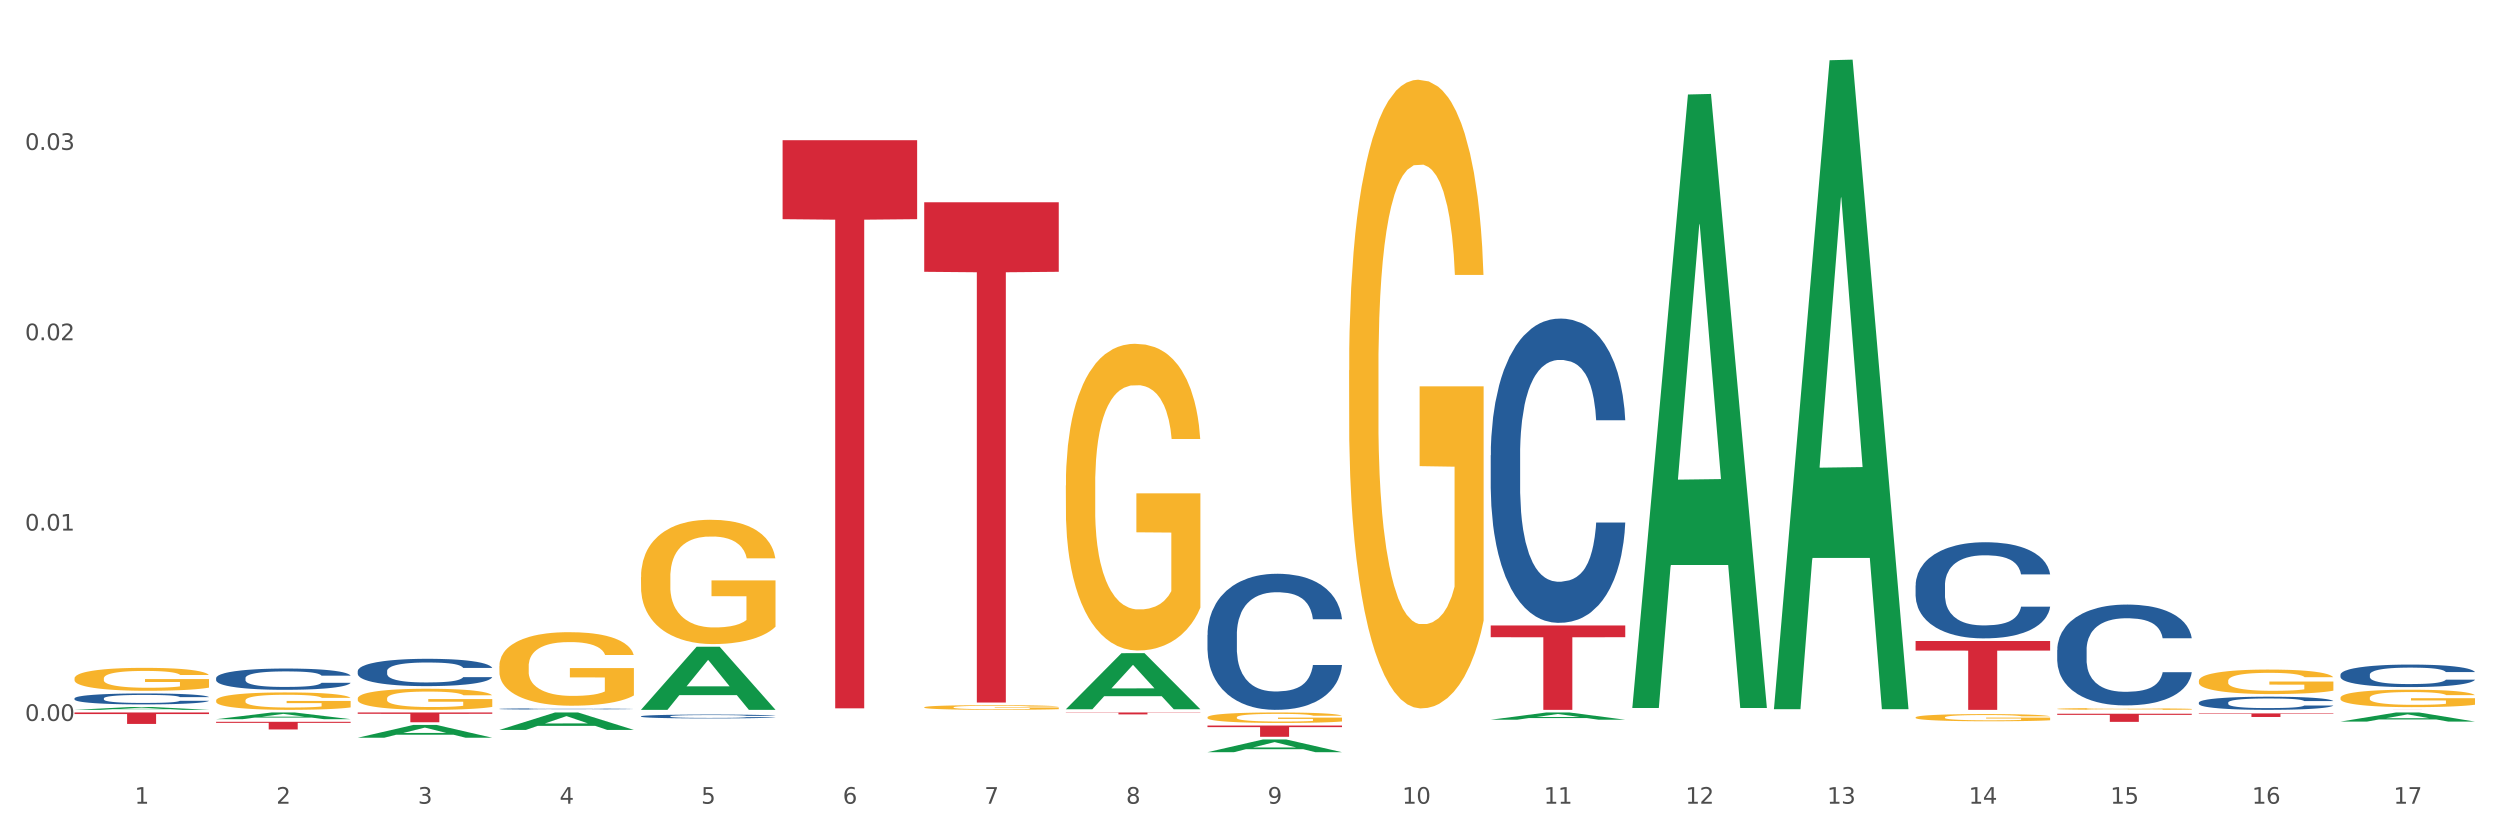
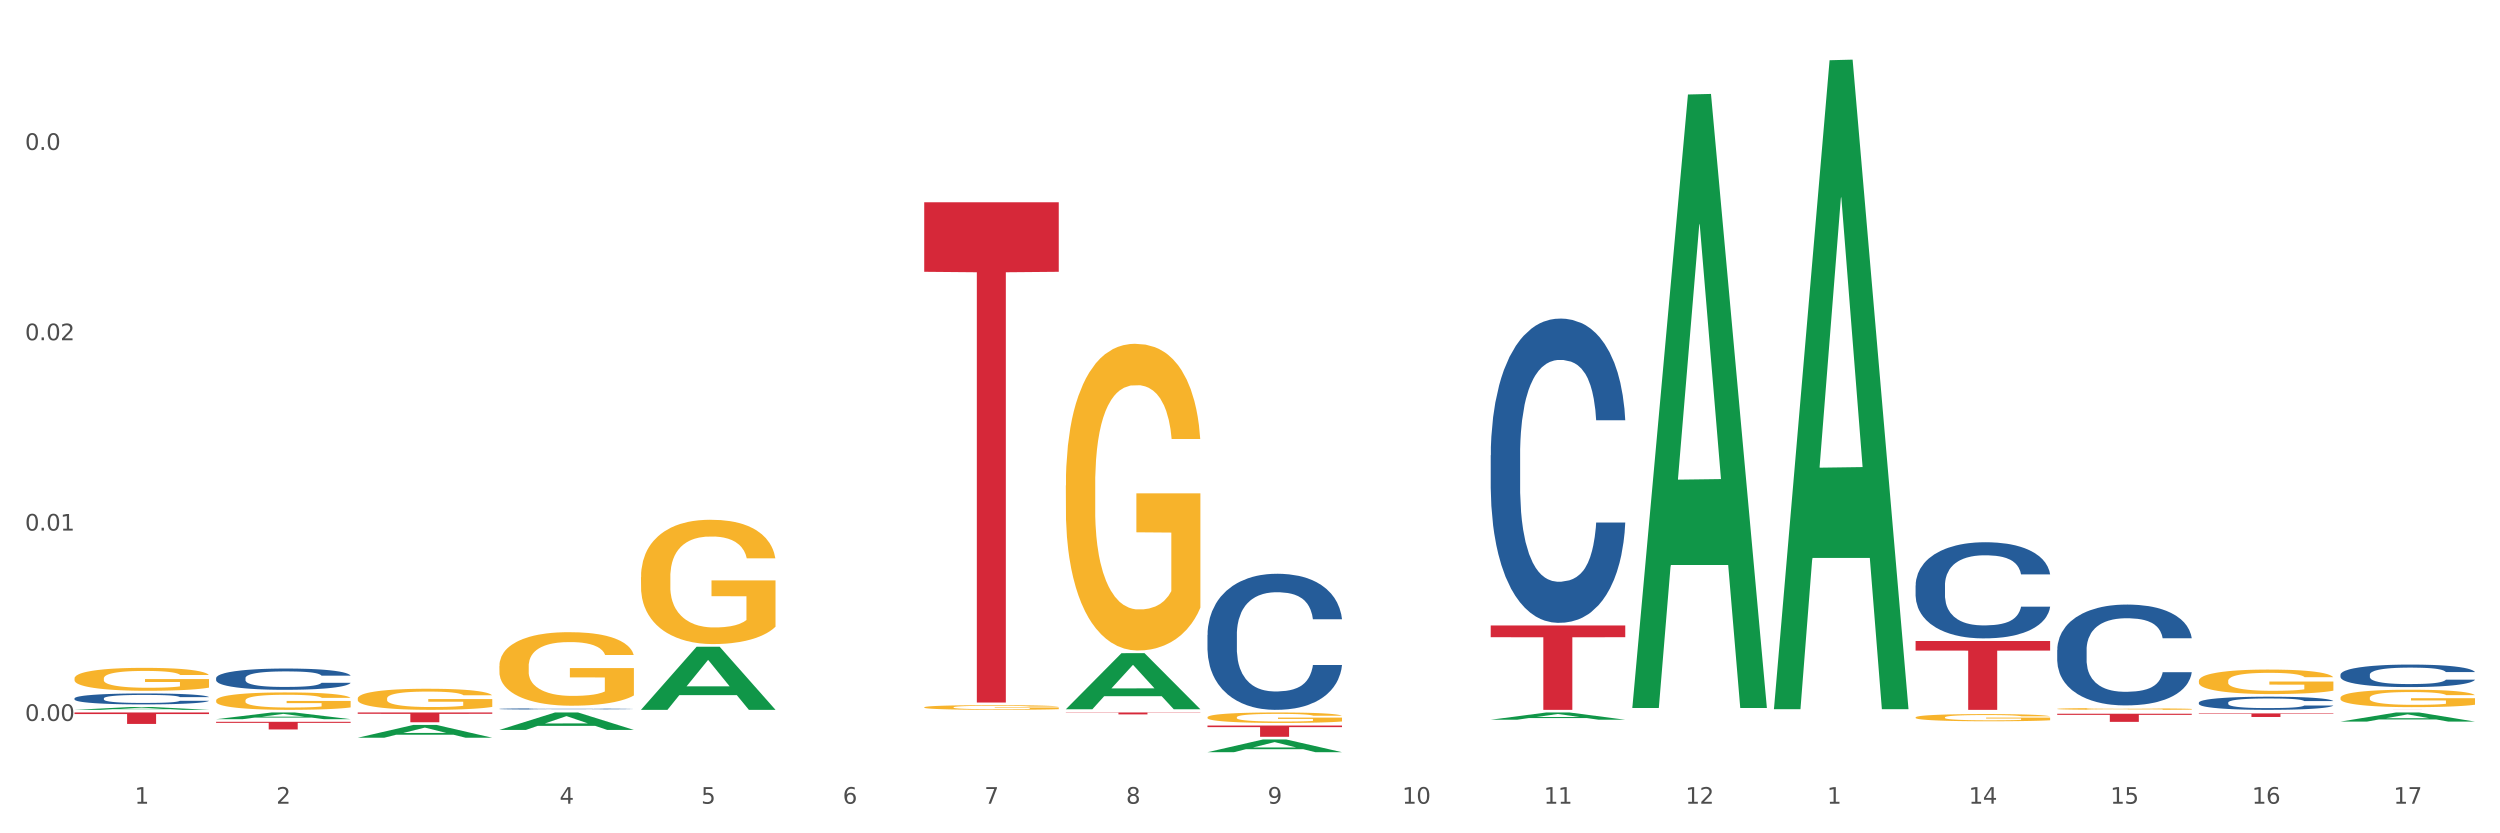
<svg xmlns="http://www.w3.org/2000/svg" xmlns:xlink="http://www.w3.org/1999/xlink" width="1080pt" height="360pt" viewBox="0 0 1080 360" version="1.1">
  <rect x="0" y="0" width="1080" height="360" fill="#333333" stroke="none" />
  <defs>
    <style type="text/css">*{stroke-linejoin: round; stroke-linecap: butt}</style>
  </defs>
  <g id="figure_1">
    <g id="patch_1">
      <path d="M 0 360  L 1080 360  L 1080 0  L 0 0  z " style="fill: #ffffff; stroke: #ffffff; stroke-linejoin: miter" />
    </g>
    <g id="axes_1">
      <g id="matplotlib.axis_1">
        <g id="xtick_1">
          <g id="text_1">
            <g style="fill: #4d4d4d" transform="translate(58.182 347.204) scale(0.096 -0.096)">
              <defs>
                <path id="DejaVuSans-31" d="M 794 531  L 1825 531  L 1825 4091  L 703 3866  L 703 4441  L 1819 4666  L 2450 4666  L 2450 531  L 3481 531  L 3481 0  L 794 0  L 794 531  z " transform="scale(0.016)" />
              </defs>
              <use xlink:href="#DejaVuSans-31" />
            </g>
          </g>
        </g>
        <g id="xtick_2">
          <g id="text_2">
            <g style="fill: #4d4d4d" transform="translate(119.364 347.204) scale(0.096 -0.096)">
              <defs>
                <path id="DejaVuSans-32" d="M 1228 531  L 3431 531  L 3431 0  L 469 0  L 469 531  Q 828 903 1448 1529  Q 2069 2156 2228 2338  Q 2531 2678 2651 2914  Q 2772 3150 2772 3378  Q 2772 3750 2511 3984  Q 2250 4219 1831 4219  Q 1534 4219 1204 4116  Q 875 4013 500 3803  L 500 4441  Q 881 4594 1212 4672  Q 1544 4750 1819 4750  Q 2544 4750 2975 4387  Q 3406 4025 3406 3419  Q 3406 3131 3298 2873  Q 3191 2616 2906 2266  Q 2828 2175 2409 1742  Q 1991 1309 1228 531  z " transform="scale(0.016)" />
              </defs>
              <use xlink:href="#DejaVuSans-32" />
            </g>
          </g>
        </g>
        <g id="xtick_3">
          <g id="text_3">
            <g style="fill: #4d4d4d" transform="translate(180.545 347.204) scale(0.096 -0.096)">
              <defs>
-                 <path id="DejaVuSans-33" d="M 2597 2516  Q 3050 2419 3304 2112  Q 3559 1806 3559 1356  Q 3559 666 3084 287  Q 2609 -91 1734 -91  Q 1441 -91 1130 -33  Q 819 25 488 141  L 488 750  Q 750 597 1062 519  Q 1375 441 1716 441  Q 2309 441 2620 675  Q 2931 909 2931 1356  Q 2931 1769 2642 2001  Q 2353 2234 1838 2234  L 1294 2234  L 1294 2753  L 1863 2753  Q 2328 2753 2575 2939  Q 2822 3125 2822 3475  Q 2822 3834 2567 4026  Q 2313 4219 1838 4219  Q 1578 4219 1281 4162  Q 984 4106 628 3988  L 628 4550  Q 988 4650 1302 4700  Q 1616 4750 1894 4750  Q 2613 4750 3031 4423  Q 3450 4097 3450 3541  Q 3450 3153 3228 2886  Q 3006 2619 2597 2516  z " transform="scale(0.016)" />
-               </defs>
+                 </defs>
              <use xlink:href="#DejaVuSans-33" />
            </g>
          </g>
        </g>
        <g id="xtick_4">
          <g id="text_4">
            <g style="fill: #4d4d4d" transform="translate(241.726 347.204) scale(0.096 -0.096)">
              <defs>
                <path id="DejaVuSans-34" d="M 2419 4116  L 825 1625  L 2419 1625  L 2419 4116  z M 2253 4666  L 3047 4666  L 3047 1625  L 3713 1625  L 3713 1100  L 3047 1100  L 3047 0  L 2419 0  L 2419 1100  L 313 1100  L 313 1709  L 2253 4666  z " transform="scale(0.016)" />
              </defs>
              <use xlink:href="#DejaVuSans-34" />
            </g>
          </g>
        </g>
        <g id="xtick_5">
          <g id="text_5">
            <g style="fill: #4d4d4d" transform="translate(302.908 347.204) scale(0.096 -0.096)">
              <defs>
                <path id="DejaVuSans-35" d="M 691 4666  L 3169 4666  L 3169 4134  L 1269 4134  L 1269 2991  Q 1406 3038 1543 3061  Q 1681 3084 1819 3084  Q 2600 3084 3056 2656  Q 3513 2228 3513 1497  Q 3513 744 3044 326  Q 2575 -91 1722 -91  Q 1428 -91 1123 -41  Q 819 9 494 109  L 494 744  Q 775 591 1075 516  Q 1375 441 1709 441  Q 2250 441 2565 725  Q 2881 1009 2881 1497  Q 2881 1984 2565 2268  Q 2250 2553 1709 2553  Q 1456 2553 1204 2497  Q 953 2441 691 2322  L 691 4666  z " transform="scale(0.016)" />
              </defs>
              <use xlink:href="#DejaVuSans-35" />
            </g>
          </g>
        </g>
        <g id="xtick_6">
          <g id="text_6">
            <g style="fill: #4d4d4d" transform="translate(364.089 347.204) scale(0.096 -0.096)">
              <defs>
                <path id="DejaVuSans-36" d="M 2113 2584  Q 1688 2584 1439 2293  Q 1191 2003 1191 1497  Q 1191 994 1439 701  Q 1688 409 2113 409  Q 2538 409 2786 701  Q 3034 994 3034 1497  Q 3034 2003 2786 2293  Q 2538 2584 2113 2584  z M 3366 4563  L 3366 3988  Q 3128 4100 2886 4159  Q 2644 4219 2406 4219  Q 1781 4219 1451 3797  Q 1122 3375 1075 2522  Q 1259 2794 1537 2939  Q 1816 3084 2150 3084  Q 2853 3084 3261 2657  Q 3669 2231 3669 1497  Q 3669 778 3244 343  Q 2819 -91 2113 -91  Q 1303 -91 875 529  Q 447 1150 447 2328  Q 447 3434 972 4092  Q 1497 4750 2381 4750  Q 2619 4750 2861 4703  Q 3103 4656 3366 4563  z " transform="scale(0.016)" />
              </defs>
              <use xlink:href="#DejaVuSans-36" />
            </g>
          </g>
        </g>
        <g id="xtick_7">
          <g id="text_7">
            <g style="fill: #4d4d4d" transform="translate(425.271 347.204) scale(0.096 -0.096)">
              <defs>
                <path id="DejaVuSans-37" d="M 525 4666  L 3525 4666  L 3525 4397  L 1831 0  L 1172 0  L 2766 4134  L 525 4134  L 525 4666  z " transform="scale(0.016)" />
              </defs>
              <use xlink:href="#DejaVuSans-37" />
            </g>
          </g>
        </g>
        <g id="xtick_8">
          <g id="text_8">
            <g style="fill: #4d4d4d" transform="translate(486.452 347.204) scale(0.096 -0.096)">
              <defs>
                <path id="DejaVuSans-38" d="M 2034 2216  Q 1584 2216 1326 1975  Q 1069 1734 1069 1313  Q 1069 891 1326 650  Q 1584 409 2034 409  Q 2484 409 2743 651  Q 3003 894 3003 1313  Q 3003 1734 2745 1975  Q 2488 2216 2034 2216  z M 1403 2484  Q 997 2584 770 2862  Q 544 3141 544 3541  Q 544 4100 942 4425  Q 1341 4750 2034 4750  Q 2731 4750 3128 4425  Q 3525 4100 3525 3541  Q 3525 3141 3298 2862  Q 3072 2584 2669 2484  Q 3125 2378 3379 2068  Q 3634 1759 3634 1313  Q 3634 634 3220 271  Q 2806 -91 2034 -91  Q 1263 -91 848 271  Q 434 634 434 1313  Q 434 1759 690 2068  Q 947 2378 1403 2484  z M 1172 3481  Q 1172 3119 1398 2916  Q 1625 2713 2034 2713  Q 2441 2713 2670 2916  Q 2900 3119 2900 3481  Q 2900 3844 2670 4047  Q 2441 4250 2034 4250  Q 1625 4250 1398 4047  Q 1172 3844 1172 3481  z " transform="scale(0.016)" />
              </defs>
              <use xlink:href="#DejaVuSans-38" />
            </g>
          </g>
        </g>
        <g id="xtick_9">
          <g id="text_9">
            <g style="fill: #4d4d4d" transform="translate(547.634 347.204) scale(0.096 -0.096)">
              <defs>
                <path id="DejaVuSans-39" d="M 703 97  L 703 672  Q 941 559 1184 500  Q 1428 441 1663 441  Q 2288 441 2617 861  Q 2947 1281 2994 2138  Q 2813 1869 2534 1725  Q 2256 1581 1919 1581  Q 1219 1581 811 2004  Q 403 2428 403 3163  Q 403 3881 828 4315  Q 1253 4750 1959 4750  Q 2769 4750 3195 4129  Q 3622 3509 3622 2328  Q 3622 1225 3098 567  Q 2575 -91 1691 -91  Q 1453 -91 1209 -44  Q 966 3 703 97  z M 1959 2075  Q 2384 2075 2632 2365  Q 2881 2656 2881 3163  Q 2881 3666 2632 3958  Q 2384 4250 1959 4250  Q 1534 4250 1286 3958  Q 1038 3666 1038 3163  Q 1038 2656 1286 2365  Q 1534 2075 1959 2075  z " transform="scale(0.016)" />
              </defs>
              <use xlink:href="#DejaVuSans-39" />
            </g>
          </g>
        </g>
        <g id="xtick_10">
          <g id="text_10">
            <g style="fill: #4d4d4d" transform="translate(605.761 347.204) scale(0.096 -0.096)">
              <defs>
                <path id="DejaVuSans-30" d="M 2034 4250  Q 1547 4250 1301 3770  Q 1056 3291 1056 2328  Q 1056 1369 1301 889  Q 1547 409 2034 409  Q 2525 409 2770 889  Q 3016 1369 3016 2328  Q 3016 3291 2770 3770  Q 2525 4250 2034 4250  z M 2034 4750  Q 2819 4750 3233 4129  Q 3647 3509 3647 2328  Q 3647 1150 3233 529  Q 2819 -91 2034 -91  Q 1250 -91 836 529  Q 422 1150 422 2328  Q 422 3509 836 4129  Q 1250 4750 2034 4750  z " transform="scale(0.016)" />
              </defs>
              <use xlink:href="#DejaVuSans-31" />
              <use xlink:href="#DejaVuSans-30" transform="translate(63.623 0)" />
            </g>
          </g>
        </g>
        <g id="xtick_11">
          <g id="text_11">
            <g style="fill: #4d4d4d" transform="translate(666.942 347.204) scale(0.096 -0.096)">
              <use xlink:href="#DejaVuSans-31" />
              <use xlink:href="#DejaVuSans-31" transform="translate(63.623 0)" />
            </g>
          </g>
        </g>
        <g id="xtick_12">
          <g id="text_12">
            <g style="fill: #4d4d4d" transform="translate(728.124 347.204) scale(0.096 -0.096)">
              <use xlink:href="#DejaVuSans-31" />
              <use xlink:href="#DejaVuSans-32" transform="translate(63.623 0)" />
            </g>
          </g>
        </g>
        <g id="xtick_13">
          <g id="text_13">
            <g style="fill: #4d4d4d" transform="translate(789.305 347.204) scale(0.096 -0.096)">
              <use xlink:href="#DejaVuSans-31" />
              <use xlink:href="#DejaVuSans-33" transform="translate(63.623 0)" />
            </g>
          </g>
        </g>
        <g id="xtick_14">
          <g id="text_14">
            <g style="fill: #4d4d4d" transform="translate(850.487 347.204) scale(0.096 -0.096)">
              <use xlink:href="#DejaVuSans-31" />
              <use xlink:href="#DejaVuSans-34" transform="translate(63.623 0)" />
            </g>
          </g>
        </g>
        <g id="xtick_15">
          <g id="text_15">
            <g style="fill: #4d4d4d" transform="translate(911.668 347.204) scale(0.096 -0.096)">
              <use xlink:href="#DejaVuSans-31" />
              <use xlink:href="#DejaVuSans-35" transform="translate(63.623 0)" />
            </g>
          </g>
        </g>
        <g id="xtick_16">
          <g id="text_16">
            <g style="fill: #4d4d4d" transform="translate(972.849 347.204) scale(0.096 -0.096)">
              <use xlink:href="#DejaVuSans-31" />
              <use xlink:href="#DejaVuSans-36" transform="translate(63.623 0)" />
            </g>
          </g>
        </g>
        <g id="xtick_17">
          <g id="text_17">
            <g style="fill: #4d4d4d" transform="translate(1034.031 347.204) scale(0.096 -0.096)">
              <use xlink:href="#DejaVuSans-31" />
              <use xlink:href="#DejaVuSans-37" transform="translate(63.623 0)" />
            </g>
          </g>
        </g>
        <g id="xtick_18" />
        <g id="xtick_19" />
        <g id="xtick_20" />
        <g id="xtick_21" />
        <g id="xtick_22" />
        <g id="xtick_23" />
        <g id="xtick_24" />
        <g id="xtick_25" />
        <g id="xtick_26" />
        <g id="xtick_27" />
        <g id="xtick_28" />
        <g id="xtick_29" />
        <g id="xtick_30" />
        <g id="xtick_31" />
        <g id="xtick_32" />
        <g id="xtick_33" />
      </g>
      <g id="matplotlib.axis_2">
        <g id="ytick_1">
          <g id="text_18">
            <g style="fill: #4d4d4d" transform="translate(10.8 311.431) scale(0.096 -0.096)">
              <defs>
                <path id="DejaVuSans-2e" d="M 684 794  L 1344 794  L 1344 0  L 684 0  L 684 794  z " transform="scale(0.016)" />
              </defs>
              <use xlink:href="#DejaVuSans-30" />
              <use xlink:href="#DejaVuSans-2e" transform="translate(63.623 0)" />
              <use xlink:href="#DejaVuSans-30" transform="translate(95.41 0)" />
              <use xlink:href="#DejaVuSans-30" transform="translate(159.033 0)" />
            </g>
          </g>
        </g>
        <g id="ytick_2">
          <g id="text_19">
            <g style="fill: #4d4d4d" transform="translate(10.8 229.207) scale(0.096 -0.096)">
              <use xlink:href="#DejaVuSans-30" />
              <use xlink:href="#DejaVuSans-2e" transform="translate(63.623 0)" />
              <use xlink:href="#DejaVuSans-30" transform="translate(95.41 0)" />
              <use xlink:href="#DejaVuSans-31" transform="translate(159.033 0)" />
            </g>
          </g>
        </g>
        <g id="ytick_3">
          <g id="text_20">
            <g style="fill: #4d4d4d" transform="translate(10.8 146.982) scale(0.096 -0.096)">
              <use xlink:href="#DejaVuSans-30" />
              <use xlink:href="#DejaVuSans-2e" transform="translate(63.623 0)" />
              <use xlink:href="#DejaVuSans-30" transform="translate(95.41 0)" />
              <use xlink:href="#DejaVuSans-32" transform="translate(159.033 0)" />
            </g>
          </g>
        </g>
        <g id="ytick_4">
          <g id="text_21">
            <g style="fill: #4d4d4d" transform="translate(10.8 64.758) scale(0.096 -0.096)">
              <use xlink:href="#DejaVuSans-30" />
              <use xlink:href="#DejaVuSans-2e" transform="translate(63.623 0)" />
              <use xlink:href="#DejaVuSans-30" transform="translate(95.41 0)" />
              <use xlink:href="#DejaVuSans-33" transform="translate(159.033 0)" />
            </g>
          </g>
        </g>
        <g id="ytick_5" />
        <g id="ytick_6" />
        <g id="ytick_7" />
        <g id="ytick_8" />
      </g>
      <g id="PolyCollection_1">
        <path d="M 32.175 306.653  L 32.235 306.652  L 56.203 305.438  L 66.15 305.437  L 90.297 306.655  L 78.793 306.655  L 73.58 306.372  L 48.833 306.372  L 48.653 306.376  L 43.62 306.655  L 32.175 306.655  L 32.175 306.653  L 51.949 306.202  L 70.464 306.201  L 61.296 305.696  L 61.176 305.694  L 61.056 305.698  L 51.889 306.201  L 51.949 306.202  L 32.175 306.653  z " clip-path="url(#pa1b545124b)" style="fill: #109648" />
        <path d="M 93.356 310.688  L 93.416 310.685  L 117.384 307.786  L 127.331 307.783  L 151.479 310.693  L 139.974 310.693  L 134.761 310.016  L 110.014 310.016  L 109.834 310.027  L 104.801 310.693  L 93.356 310.693  L 93.356 310.688  L 113.13 309.611  L 131.645 309.609  L 122.478 308.404  L 122.358 308.398  L 122.238 308.406  L 113.07 309.609  L 113.13 309.611  L 93.356 310.688  z " clip-path="url(#pa1b545124b)" style="fill: #109648" />
        <path d="M 154.538 318.695  L 154.598 318.69  L 178.566 313.165  L 188.512 313.16  L 212.66 318.705  L 201.156 318.705  L 195.943 317.414  L 171.196 317.414  L 171.016 317.435  L 165.983 318.705  L 154.538 318.705  L 154.538 318.695  L 174.311 316.643  L 192.827 316.638  L 183.659 314.342  L 183.539 314.331  L 183.419 314.347  L 174.251 316.638  L 174.311 316.643  L 154.538 318.695  z " clip-path="url(#pa1b545124b)" style="fill: #109648" />
        <path d="M 215.719 315.32  L 215.779 315.312  L 239.747 307.791  L 249.694 307.783  L 273.842 315.334  L 262.337 315.334  L 257.124 313.576  L 232.377 313.576  L 232.197 313.604  L 227.164 315.334  L 215.719 315.334  L 215.719 315.32  L 235.493 312.526  L 254.008 312.519  L 244.84 309.393  L 244.72 309.379  L 244.601 309.4  L 235.433 312.519  L 235.493 312.526  L 215.719 315.32  z " clip-path="url(#pa1b545124b)" style="fill: #109648" />
        <path d="M 276.901 306.604  L 276.961 306.579  L 300.929 279.4  L 310.875 279.374  L 335.023 306.655  L 323.518 306.655  L 318.305 300.303  L 293.558 300.303  L 293.379 300.405  L 288.345 306.655  L 276.901 306.655  L 276.901 306.604  L 296.674 296.511  L 315.19 296.486  L 306.022 285.189  L 305.902 285.138  L 305.782 285.215  L 296.614 296.486  L 296.674 296.511  L 276.901 306.604  z " clip-path="url(#pa1b545124b)" style="fill: #109648" />
        <path d="M 460.445 306.362  L 460.505 306.339  L 484.473 282.172  L 494.42 282.15  L 518.567 306.407  L 507.063 306.407  L 501.85 300.759  L 477.103 300.759  L 476.923 300.85  L 471.89 306.407  L 460.445 306.407  L 460.445 306.362  L 480.218 297.388  L 498.734 297.365  L 489.566 287.32  L 489.446 287.275  L 489.326 287.343  L 480.159 297.365  L 480.218 297.388  L 460.445 306.362  z " clip-path="url(#pa1b545124b)" style="fill: #109648" />
        <path d="M 521.626 324.939  L 521.686 324.934  L 545.654 319.442  L 555.601 319.437  L 579.749 324.95  L 568.244 324.95  L 563.031 323.666  L 538.284 323.666  L 538.104 323.686  L 533.071 324.95  L 521.626 324.95  L 521.626 324.939  L 541.4 322.9  L 559.915 322.895  L 550.747 320.612  L 550.628 320.601  L 550.508 320.617  L 541.34 322.895  L 541.4 322.9  L 521.626 324.939  z " clip-path="url(#pa1b545124b)" style="fill: #109648" />
        <path d="M 643.989 310.919  L 644.049 310.917  L 668.017 307.786  L 677.964 307.783  L 702.112 310.925  L 690.607 310.925  L 685.394 310.194  L 660.647 310.194  L 660.467 310.206  L 655.434 310.925  L 643.989 310.925  L 643.989 310.919  L 663.763 309.757  L 682.278 309.754  L 673.11 308.453  L 672.99 308.447  L 672.871 308.456  L 663.703 309.754  L 663.763 309.757  L 643.989 310.919  z " clip-path="url(#pa1b545124b)" style="fill: #109648" />
        <path d="M 705.171 305.344  L 705.23 305.095  L 729.198 40.823  L 739.145 40.574  L 763.293 305.843  L 751.788 305.843  L 746.575 244.071  L 721.828 244.071  L 721.649 245.067  L 716.615 305.843  L 705.171 305.843  L 705.171 305.344  L 724.944 207.208  L 743.459 206.958  L 734.292 97.115  L 734.172 96.617  L 734.052 97.364  L 724.884 206.958  L 724.944 207.208  L 705.171 305.344  z " clip-path="url(#pa1b545124b)" style="fill: #109648" />
        <path d="M 766.352 305.854  L 766.412 305.59  L 790.38 26.023  L 800.327 25.759  L 824.474 306.381  L 812.97 306.381  L 807.757 241.034  L 783.01 241.034  L 782.83 242.088  L 777.797 306.381  L 766.352 306.381  L 766.352 305.854  L 786.126 202.037  L 804.641 201.774  L 795.473 85.573  L 795.353 85.046  L 795.233 85.836  L 786.066 201.774  L 786.126 202.037  L 766.352 305.854  z " clip-path="url(#pa1b545124b)" style="fill: #109648" />
        <path d="M 93.356 311.822  L 151.479 311.822  L 151.479 312.279  L 128.615 312.283  L 128.615 315.117  L 116.082 315.117  L 116.082 312.283  L 93.356 312.279  L 93.356 311.825  L 93.356 311.822  z " clip-path="url(#pa1b545124b)" style="fill: #d62839" />
        <path d="M 1011.078 311.727  L 1011.138 311.723  L 1035.106 307.787  L 1045.052 307.783  L 1069.2 311.734  L 1057.695 311.734  L 1052.482 310.814  L 1027.735 310.814  L 1027.556 310.829  L 1022.522 311.734  L 1011.078 311.734  L 1011.078 311.727  L 1030.851 310.265  L 1049.366 310.261  L 1040.199 308.626  L 1040.079 308.618  L 1039.959 308.629  L 1030.791 310.261  L 1030.851 310.265  L 1011.078 311.727  z " clip-path="url(#pa1b545124b)" style="fill: #109648" />
-         <path d="M 338.082 60.571  L 396.204 60.571  L 396.204 94.677  L 373.341 94.907  L 373.341 305.994  L 360.808 305.994  L 360.808 94.907  L 338.082 94.677  L 338.082 60.802  L 338.082 60.571  z " clip-path="url(#pa1b545124b)" style="fill: #d62839" />
        <path d="M 154.538 307.783  L 212.66 307.783  L 212.66 308.374  L 189.797 308.378  L 189.797 312.032  L 177.263 312.032  L 177.263 308.378  L 154.538 308.374  L 154.538 307.787  L 154.538 307.783  z " clip-path="url(#pa1b545124b)" style="fill: #d62839" />
        <path d="M 32.175 307.783  L 90.297 307.783  L 90.297 308.471  L 67.434 308.476  L 67.434 312.733  L 54.901 312.733  L 54.901 308.476  L 32.175 308.471  L 32.175 307.788  L 32.175 307.783  z " clip-path="url(#pa1b545124b)" style="fill: #d62839" />
        <path d="M 888.715 308.336  L 946.837 308.336  L 946.837 308.825  L 923.974 308.828  L 923.974 311.855  L 911.44 311.855  L 911.44 308.828  L 888.715 308.825  L 888.715 308.339  L 888.715 308.336  z " clip-path="url(#pa1b545124b)" style="fill: #d62839" />
        <path d="M 888.715 306.233  L 888.783 306.232  L 888.783 306.207  L 888.921 306.184  L 889.607 306.131  L 890.636 306.086  L 891.391 306.063  L 892.146 306.043  L 893.038 306.024  L 894.136 306.004  L 896.126 305.974  L 897.361 305.959  L 898.871 305.944  L 901.616 305.921  L 903.606 305.908  L 905.664 305.897  L 909.027 305.884  L 911.223 305.878  L 913.556 305.874  L 916.369 305.871  L 918.497 305.87  L 923.163 305.873  L 927.143 305.879  L 929.064 305.884  L 931.535 305.893  L 932.838 305.898  L 934.966 305.91  L 937.162 305.925  L 938.671 305.938  L 940.936 305.962  L 942.651 305.987  L 944.23 306.017  L 945.053 306.037  L 945.671 306.057  L 946.22 306.079  L 946.769 306.114  L 934.417 306.114  L 933.936 306.089  L 933.182 306.065  L 932.084 306.042  L 931.123 306.028  L 929.476 306.01  L 927.966 305.999  L 926.388 305.99  L 924.467 305.983  L 922.957 305.979  L 920.83 305.977  L 916.644 305.977  L 913.83 305.983  L 911.909 305.99  L 910.674 305.997  L 909.576 306.004  L 908.341 306.014  L 906.899 306.029  L 905.87 306.042  L 904.841 306.06  L 904.017 306.077  L 903.263 306.097  L 902.645 306.118  L 902.165 306.141  L 901.753 306.168  L 901.41 306.213  L 901.41 306.311  L 901.547 306.334  L 901.89 306.363  L 902.302 306.385  L 902.988 306.412  L 903.606 306.43  L 904.772 306.455  L 906.076 306.477  L 907.105 306.491  L 908.135 306.502  L 909.919 306.518  L 911.909 306.531  L 913.624 306.539  L 915.958 306.546  L 917.536 306.549  L 918.908 306.55  L 922.271 306.55  L 924.672 306.548  L 927.349 306.543  L 929.407 306.536  L 931.123 306.529  L 933.044 306.516  L 934.279 306.503  L 934.279 306.354  L 919.183 306.353  L 919.183 306.253  L 946.837 306.253  L 946.837 306.546  L 945.671 306.561  L 944.367 306.574  L 942.994 306.587  L 940.936 306.602  L 938.465 306.616  L 936.269 306.626  L 933.936 306.635  L 931.191 306.642  L 927.623 306.65  L 925.427 306.653  L 922.682 306.655  L 919.457 306.655  L 916.644 306.654  L 913.899 306.65  L 911.017 306.644  L 908.203 306.635  L 906.076 306.625  L 903.949 306.614  L 901.684 306.599  L 899.9 306.584  L 898.528 306.572  L 897.018 306.555  L 895.371 306.534  L 894.136 306.514  L 893.038 306.494  L 891.871 306.468  L 891.048 306.446  L 890.224 306.418  L 889.744 306.397  L 889.195 306.365  L 888.783 306.32  L 888.715 306.233  z " clip-path="url(#pa1b545124b)" style="fill: #f7b32b" />
        <path d="M 827.533 276.914  L 885.656 276.914  L 885.656 281.047  L 862.792 281.075  L 862.792 306.655  L 850.259 306.655  L 850.259 281.075  L 827.533 281.047  L 827.533 276.942  L 827.533 276.914  z " clip-path="url(#pa1b545124b)" style="fill: #d62839" />
        <path d="M 1011.078 301.439  L 1011.146 301.433  L 1011.146 301.185  L 1011.284 300.971  L 1011.97 300.455  L 1012.999 300.028  L 1013.754 299.8  L 1014.509 299.614  L 1015.401 299.428  L 1016.499 299.236  L 1018.489 298.953  L 1019.724 298.809  L 1021.234 298.657  L 1023.978 298.437  L 1025.969 298.313  L 1028.027 298.209  L 1031.39 298.085  L 1033.585 298.03  L 1035.919 297.989  L 1038.732 297.961  L 1040.859 297.954  L 1045.526 297.975  L 1049.506 298.037  L 1051.427 298.085  L 1053.897 298.168  L 1055.201 298.223  L 1057.328 298.333  L 1059.524 298.478  L 1061.034 298.602  L 1063.299 298.836  L 1065.014 299.07  L 1066.592 299.359  L 1067.416 299.559  L 1068.033 299.745  L 1068.582 299.959  L 1069.131 300.296  L 1056.78 300.296  L 1056.299 300.055  L 1055.544 299.828  L 1054.446 299.607  L 1053.486 299.47  L 1051.839 299.297  L 1050.329 299.187  L 1048.751 299.105  L 1046.829 299.036  L 1045.32 299.001  L 1043.192 298.974  L 1039.007 298.981  L 1036.193 299.036  L 1034.272 299.105  L 1033.037 299.167  L 1031.939 299.236  L 1030.703 299.332  L 1029.262 299.477  L 1028.233 299.607  L 1027.204 299.773  L 1026.38 299.938  L 1025.625 300.131  L 1025.008 300.337  L 1024.527 300.551  L 1024.116 300.813  L 1023.773 301.247  L 1023.773 302.19  L 1023.91 302.404  L 1024.253 302.686  L 1024.665 302.899  L 1025.351 303.154  L 1025.969 303.327  L 1027.135 303.574  L 1028.439 303.781  L 1029.468 303.912  L 1030.498 304.022  L 1032.282 304.174  L 1034.272 304.298  L 1035.987 304.373  L 1038.32 304.442  L 1039.899 304.47  L 1041.271 304.484  L 1044.634 304.484  L 1047.035 304.463  L 1049.712 304.415  L 1051.77 304.353  L 1053.486 304.277  L 1055.407 304.153  L 1056.642 304.036  L 1056.642 302.596  L 1041.546 302.59  L 1041.546 301.632  L 1069.2 301.632  L 1069.2 304.442  L 1068.033 304.587  L 1066.73 304.718  L 1065.357 304.835  L 1063.299 304.979  L 1060.828 305.117  L 1058.632 305.214  L 1056.299 305.296  L 1053.554 305.372  L 1049.986 305.441  L 1047.79 305.468  L 1045.045 305.489  L 1041.82 305.496  L 1039.007 305.482  L 1036.262 305.448  L 1033.38 305.386  L 1030.566 305.296  L 1028.439 305.207  L 1026.312 305.097  L 1024.047 304.952  L 1022.263 304.814  L 1020.891 304.69  L 1019.381 304.532  L 1017.734 304.325  L 1016.499 304.139  L 1015.401 303.946  L 1014.234 303.698  L 1013.411 303.485  L 1012.587 303.216  L 1012.107 303.017  L 1011.558 302.707  L 1011.146 302.273  L 1011.078 301.439  z " clip-path="url(#pa1b545124b)" style="fill: #f7b32b" />
-         <path d="M 949.896 294.143  L 949.965 294.134  L 949.965 293.785  L 950.102 293.486  L 950.788 292.76  L 951.818 292.161  L 952.572 291.841  L 953.327 291.58  L 954.219 291.319  L 955.317 291.048  L 957.307 290.652  L 958.543 290.448  L 960.052 290.236  L 962.797 289.926  L 964.787 289.752  L 966.846 289.607  L 970.208 289.433  L 972.404 289.356  L 974.737 289.297  L 977.551 289.259  L 979.678 289.249  L 984.344 289.278  L 988.324 289.365  L 990.246 289.433  L 992.716 289.549  L 994.02 289.626  L 996.147 289.781  L 998.343 289.984  L 999.853 290.158  L 1002.117 290.487  L 1003.833 290.816  L 1005.411 291.222  L 1006.234 291.503  L 1006.852 291.764  L 1007.401 292.064  L 1007.95 292.538  L 995.598 292.538  L 995.118 292.199  L 994.363 291.88  L 993.265 291.57  L 992.304 291.377  L 990.657 291.135  L 989.148 290.98  L 987.569 290.864  L 985.648 290.768  L 984.138 290.719  L 982.011 290.681  L 977.825 290.69  L 975.012 290.768  L 973.09 290.864  L 971.855 290.951  L 970.757 291.048  L 969.522 291.184  L 968.081 291.387  L 967.052 291.57  L 966.022 291.803  L 965.199 292.035  L 964.444 292.306  L 963.826 292.596  L 963.346 292.896  L 962.934 293.263  L 962.591 293.873  L 962.591 295.198  L 962.728 295.498  L 963.072 295.894  L 963.483 296.194  L 964.169 296.552  L 964.787 296.794  L 965.954 297.142  L 967.257 297.432  L 968.287 297.616  L 969.316 297.771  L 971.1 297.983  L 973.09 298.157  L 974.806 298.264  L 977.139 298.361  L 978.717 298.399  L 980.09 298.419  L 983.452 298.419  L 985.854 298.39  L 988.53 298.322  L 990.589 298.235  L 992.304 298.128  L 994.226 297.954  L 995.461 297.79  L 995.461 295.768  L 980.364 295.759  L 980.364 294.414  L 1008.019 294.414  L 1008.019 298.361  L 1006.852 298.564  L 1005.548 298.747  L 1004.176 298.912  L 1002.117 299.115  L 999.647 299.308  L 997.451 299.444  L 995.118 299.56  L 992.373 299.666  L 988.805 299.763  L 986.609 299.802  L 983.864 299.831  L 980.639 299.84  L 977.825 299.821  L 975.08 299.773  L 972.198 299.686  L 969.385 299.56  L 967.257 299.434  L 965.13 299.279  L 962.866 299.076  L 961.082 298.883  L 959.709 298.709  L 958.199 298.486  L 956.553 298.196  L 955.317 297.935  L 954.219 297.664  L 953.053 297.316  L 952.229 297.016  L 951.406 296.639  L 950.926 296.358  L 950.377 295.923  L 949.965 295.314  L 949.896 294.143  z " clip-path="url(#pa1b545124b)" style="fill: #f7b32b" />
+         <path d="M 949.896 294.143  L 949.965 294.134  L 949.965 293.785  L 950.102 293.486  L 950.788 292.76  L 951.818 292.161  L 952.572 291.841  L 953.327 291.58  L 954.219 291.319  L 955.317 291.048  L 957.307 290.652  L 958.543 290.448  L 960.052 290.236  L 962.797 289.926  L 964.787 289.752  L 966.846 289.607  L 970.208 289.433  L 972.404 289.356  L 974.737 289.297  L 977.551 289.259  L 979.678 289.249  L 984.344 289.278  L 988.324 289.365  L 990.246 289.433  L 992.716 289.549  L 994.02 289.626  L 996.147 289.781  L 998.343 289.984  L 999.853 290.158  L 1002.117 290.487  L 1003.833 290.816  L 1005.411 291.222  L 1006.234 291.503  L 1006.852 291.764  L 1007.401 292.064  L 1007.95 292.538  L 995.598 292.538  L 995.118 292.199  L 994.363 291.88  L 993.265 291.57  L 992.304 291.377  L 990.657 291.135  L 989.148 290.98  L 987.569 290.864  L 985.648 290.768  L 984.138 290.719  L 982.011 290.681  L 977.825 290.69  L 975.012 290.768  L 973.09 290.864  L 971.855 290.951  L 970.757 291.048  L 969.522 291.184  L 968.081 291.387  L 967.052 291.57  L 966.022 291.803  L 965.199 292.035  L 964.444 292.306  L 963.826 292.596  L 962.934 293.263  L 962.591 293.873  L 962.591 295.198  L 962.728 295.498  L 963.072 295.894  L 963.483 296.194  L 964.169 296.552  L 964.787 296.794  L 965.954 297.142  L 967.257 297.432  L 968.287 297.616  L 969.316 297.771  L 971.1 297.983  L 973.09 298.157  L 974.806 298.264  L 977.139 298.361  L 978.717 298.399  L 980.09 298.419  L 983.452 298.419  L 985.854 298.39  L 988.53 298.322  L 990.589 298.235  L 992.304 298.128  L 994.226 297.954  L 995.461 297.79  L 995.461 295.768  L 980.364 295.759  L 980.364 294.414  L 1008.019 294.414  L 1008.019 298.361  L 1006.852 298.564  L 1005.548 298.747  L 1004.176 298.912  L 1002.117 299.115  L 999.647 299.308  L 997.451 299.444  L 995.118 299.56  L 992.373 299.666  L 988.805 299.763  L 986.609 299.802  L 983.864 299.831  L 980.639 299.84  L 977.825 299.821  L 975.08 299.773  L 972.198 299.686  L 969.385 299.56  L 967.257 299.434  L 965.13 299.279  L 962.866 299.076  L 961.082 298.883  L 959.709 298.709  L 958.199 298.486  L 956.553 298.196  L 955.317 297.935  L 954.219 297.664  L 953.053 297.316  L 952.229 297.016  L 951.406 296.639  L 950.926 296.358  L 950.377 295.923  L 949.965 295.314  L 949.896 294.143  z " clip-path="url(#pa1b545124b)" style="fill: #f7b32b" />
        <path d="M 949.896 308.187  L 1008.019 308.187  L 1008.019 308.402  L 985.155 308.403  L 985.155 309.734  L 972.622 309.734  L 972.622 308.403  L 949.896 308.402  L 949.896 308.188  L 949.896 308.187  z " clip-path="url(#pa1b545124b)" style="fill: #d62839" />
        <path d="M 93.356 302.607  L 93.425 302.6  L 93.425 302.352  L 93.562 302.139  L 94.248 301.624  L 95.278 301.197  L 96.033 300.97  L 96.787 300.785  L 97.68 300.599  L 98.778 300.407  L 100.768 300.125  L 102.003 299.981  L 103.512 299.829  L 106.257 299.609  L 108.247 299.486  L 110.306 299.383  L 113.668 299.259  L 115.864 299.204  L 118.197 299.163  L 121.011 299.135  L 123.138 299.128  L 127.804 299.149  L 131.784 299.211  L 133.706 299.259  L 136.176 299.341  L 137.48 299.396  L 139.607 299.506  L 141.803 299.651  L 143.313 299.774  L 145.577 300.008  L 147.293 300.242  L 148.871 300.531  L 149.695 300.73  L 150.312 300.916  L 150.861 301.129  L 151.41 301.465  L 139.058 301.465  L 138.578 301.225  L 137.823 300.998  L 136.725 300.778  L 135.764 300.641  L 134.118 300.469  L 132.608 300.359  L 131.03 300.276  L 129.108 300.207  L 127.599 300.173  L 125.471 300.146  L 121.285 300.152  L 118.472 300.207  L 116.55 300.276  L 115.315 300.338  L 114.217 300.407  L 112.982 300.503  L 111.541 300.647  L 110.512 300.778  L 109.482 300.943  L 108.659 301.108  L 107.904 301.3  L 107.287 301.507  L 106.806 301.72  L 106.394 301.981  L 106.051 302.414  L 106.051 303.356  L 106.189 303.569  L 106.532 303.851  L 106.943 304.064  L 107.63 304.318  L 108.247 304.49  L 109.414 304.738  L 110.718 304.944  L 111.747 305.074  L 112.776 305.184  L 114.56 305.336  L 116.55 305.459  L 118.266 305.535  L 120.599 305.604  L 122.177 305.631  L 123.55 305.645  L 126.912 305.645  L 129.314 305.624  L 131.99 305.576  L 134.049 305.514  L 135.764 305.439  L 137.686 305.315  L 138.921 305.198  L 138.921 303.761  L 123.824 303.755  L 123.824 302.799  L 151.479 302.799  L 151.479 305.604  L 150.312 305.748  L 149.008 305.879  L 147.636 305.995  L 145.577 306.14  L 143.107 306.277  L 140.911 306.374  L 138.578 306.456  L 135.833 306.532  L 132.265 306.6  L 130.069 306.628  L 127.324 306.649  L 124.099 306.655  L 121.285 306.642  L 118.54 306.607  L 115.658 306.545  L 112.845 306.456  L 110.718 306.367  L 108.59 306.257  L 106.326 306.112  L 104.542 305.975  L 103.169 305.851  L 101.66 305.693  L 100.013 305.487  L 98.778 305.301  L 97.68 305.109  L 96.513 304.861  L 95.69 304.648  L 94.866 304.38  L 94.386 304.181  L 93.837 303.871  L 93.425 303.438  L 93.356 302.607  z " clip-path="url(#pa1b545124b)" style="fill: #f7b32b" />
        <path d="M 827.533 309.92  L 827.602 309.917  L 827.602 309.815  L 827.739 309.727  L 828.425 309.514  L 829.455 309.338  L 830.21 309.245  L 830.964 309.168  L 831.857 309.091  L 832.954 309.012  L 834.945 308.895  L 836.18 308.836  L 837.689 308.773  L 840.434 308.682  L 842.424 308.631  L 844.483 308.589  L 847.845 308.538  L 850.041 308.515  L 852.374 308.498  L 855.188 308.487  L 857.315 308.484  L 861.981 308.492  L 865.961 308.518  L 867.883 308.538  L 870.353 308.572  L 871.657 308.594  L 873.784 308.64  L 875.98 308.699  L 877.49 308.751  L 879.754 308.847  L 881.47 308.944  L 883.048 309.063  L 883.872 309.145  L 884.489 309.222  L 885.038 309.31  L 885.587 309.449  L 873.235 309.449  L 872.755 309.35  L 872 309.256  L 870.902 309.165  L 869.941 309.108  L 868.295 309.037  L 866.785 308.992  L 865.207 308.958  L 863.285 308.929  L 861.775 308.915  L 859.648 308.904  L 855.462 308.907  L 852.649 308.929  L 850.727 308.958  L 849.492 308.983  L 848.394 309.012  L 847.159 309.051  L 845.718 309.111  L 844.689 309.165  L 843.659 309.233  L 842.836 309.301  L 842.081 309.381  L 841.464 309.466  L 840.983 309.554  L 840.571 309.662  L 840.228 309.841  L 840.228 310.23  L 840.366 310.318  L 840.709 310.434  L 841.12 310.522  L 841.807 310.627  L 842.424 310.698  L 843.591 310.8  L 844.895 310.886  L 845.924 310.939  L 846.953 310.985  L 848.737 311.047  L 850.727 311.098  L 852.443 311.13  L 854.776 311.158  L 856.354 311.169  L 857.727 311.175  L 861.089 311.175  L 863.491 311.167  L 866.167 311.147  L 868.226 311.121  L 869.941 311.09  L 871.863 311.039  L 873.098 310.991  L 873.098 310.397  L 858.001 310.394  L 858.001 310  L 885.656 310  L 885.656 311.158  L 884.489 311.218  L 883.185 311.272  L 881.813 311.32  L 879.754 311.38  L 877.284 311.436  L 875.088 311.476  L 872.755 311.51  L 870.01 311.541  L 866.442 311.57  L 864.246 311.581  L 861.501 311.59  L 858.276 311.592  L 855.462 311.587  L 852.717 311.573  L 849.835 311.547  L 847.022 311.51  L 844.895 311.473  L 842.767 311.428  L 840.503 311.368  L 838.719 311.311  L 837.346 311.26  L 835.837 311.195  L 834.19 311.11  L 832.954 311.033  L 831.857 310.954  L 830.69 310.851  L 829.867 310.763  L 829.043 310.653  L 828.563 310.57  L 828.014 310.443  L 827.602 310.264  L 827.533 309.92  z " clip-path="url(#pa1b545124b)" style="fill: #f7b32b" />
-         <path d="M 582.808 159.941  L 582.876 159.693  L 582.876 150.764  L 583.014 143.074  L 583.7 124.47  L 584.729 109.091  L 585.484 100.905  L 586.239 94.208  L 587.131 87.511  L 588.229 80.565  L 590.219 70.395  L 591.454 65.186  L 592.964 59.729  L 595.709 51.791  L 597.699 47.326  L 599.757 43.606  L 603.12 39.141  L 605.316 37.156  L 607.649 35.668  L 610.462 34.676  L 612.589 34.428  L 617.256 35.172  L 621.236 37.404  L 623.157 39.141  L 625.628 42.117  L 626.931 44.102  L 629.059 48.071  L 631.254 53.28  L 632.764 57.745  L 635.029 66.178  L 636.744 74.612  L 638.322 85.03  L 639.146 92.224  L 639.764 98.921  L 640.312 106.611  L 640.861 118.765  L 628.51 118.765  L 628.029 110.083  L 627.274 101.898  L 626.176 93.96  L 625.216 88.999  L 623.569 82.798  L 622.059 78.829  L 620.481 75.852  L 618.56 73.372  L 617.05 72.131  L 614.923 71.139  L 610.737 71.387  L 607.923 73.372  L 606.002 75.852  L 604.767 78.085  L 603.669 80.565  L 602.433 84.038  L 600.992 89.247  L 599.963 93.96  L 598.934 99.913  L 598.11 105.866  L 597.355 112.812  L 596.738 120.253  L 596.258 127.943  L 595.846 137.369  L 595.503 152.996  L 595.503 186.979  L 595.64 194.669  L 595.983 204.839  L 596.395 212.528  L 597.081 221.706  L 597.699 227.907  L 598.865 236.837  L 600.169 244.279  L 601.198 248.992  L 602.228 252.96  L 604.012 258.418  L 606.002 262.883  L 607.717 265.611  L 610.05 268.092  L 611.629 269.084  L 613.001 269.58  L 616.364 269.58  L 618.765 268.836  L 621.442 267.099  L 623.5 264.867  L 625.216 262.138  L 627.137 257.673  L 628.372 253.457  L 628.372 201.614  L 613.276 201.366  L 613.276 166.887  L 640.93 166.887  L 640.93 268.092  L 639.764 273.301  L 638.46 278.014  L 637.087 282.23  L 635.029 287.44  L 632.558 292.401  L 630.362 295.873  L 628.029 298.85  L 625.284 301.578  L 621.716 304.059  L 619.52 305.051  L 616.775 305.795  L 613.55 306.043  L 610.737 305.547  L 607.992 304.307  L 605.11 302.075  L 602.296 298.85  L 600.169 295.625  L 598.042 291.656  L 595.777 286.447  L 593.993 281.486  L 592.621 277.021  L 591.111 271.316  L 589.464 263.875  L 588.229 257.177  L 587.131 250.232  L 585.964 241.302  L 585.141 233.613  L 584.317 223.939  L 583.837 216.745  L 583.288 205.583  L 582.876 189.956  L 582.808 159.941  z " clip-path="url(#pa1b545124b)" style="fill: #f7b32b" />
        <path d="M 276.901 249.355  L 276.969 249.306  L 276.969 247.54  L 277.107 246.019  L 277.793 242.34  L 278.822 239.299  L 279.577 237.68  L 280.332 236.356  L 281.224 235.032  L 282.322 233.658  L 284.312 231.647  L 285.547 230.617  L 287.057 229.538  L 289.801 227.968  L 291.792 227.085  L 293.85 226.35  L 297.213 225.467  L 299.408 225.074  L 301.742 224.78  L 304.555 224.584  L 306.682 224.535  L 311.349 224.682  L 315.329 225.123  L 317.25 225.467  L 319.72 226.055  L 321.024 226.448  L 323.152 227.233  L 325.347 228.263  L 326.857 229.146  L 329.122 230.813  L 330.837 232.481  L 332.415 234.541  L 333.239 235.964  L 333.856 237.288  L 334.405 238.809  L 334.954 241.212  L 322.603 241.212  L 322.122 239.495  L 321.367 237.877  L 320.269 236.307  L 319.309 235.326  L 317.662 234.1  L 316.152 233.315  L 314.574 232.726  L 312.652 232.236  L 311.143 231.991  L 309.015 231.794  L 304.83 231.843  L 302.016 232.236  L 300.095 232.726  L 298.86 233.168  L 297.762 233.658  L 296.526 234.345  L 295.085 235.375  L 294.056 236.307  L 293.027 237.484  L 292.203 238.661  L 291.448 240.035  L 290.831 241.506  L 290.35 243.027  L 289.939 244.891  L 289.596 247.981  L 289.596 254.701  L 289.733 256.222  L 290.076 258.233  L 290.488 259.754  L 291.174 261.569  L 291.792 262.795  L 292.958 264.561  L 294.262 266.032  L 295.291 266.964  L 296.321 267.749  L 298.105 268.828  L 300.095 269.711  L 301.81 270.251  L 304.143 270.741  L 305.722 270.937  L 307.094 271.035  L 310.457 271.035  L 312.858 270.888  L 315.535 270.545  L 317.593 270.103  L 319.309 269.564  L 321.23 268.681  L 322.465 267.847  L 322.465 257.595  L 307.369 257.546  L 307.369 250.728  L 335.023 250.728  L 335.023 270.741  L 333.856 271.771  L 332.553 272.703  L 331.18 273.537  L 329.122 274.567  L 326.651 275.548  L 324.455 276.235  L 322.122 276.824  L 319.377 277.363  L 315.809 277.854  L 313.613 278.05  L 310.868 278.197  L 307.643 278.246  L 304.83 278.148  L 302.085 277.903  L 299.203 277.461  L 296.389 276.824  L 294.262 276.186  L 292.135 275.401  L 289.87 274.371  L 288.086 273.39  L 286.714 272.507  L 285.204 271.379  L 283.557 269.907  L 282.322 268.583  L 281.224 267.209  L 280.057 265.444  L 279.234 263.923  L 278.41 262.01  L 277.93 260.587  L 277.381 258.38  L 276.969 255.29  L 276.901 249.355  z " clip-path="url(#pa1b545124b)" style="fill: #f7b32b" />
        <path d="M 399.263 305.559  L 399.332 305.557  L 399.332 305.491  L 399.469 305.433  L 400.156 305.294  L 401.185 305.18  L 401.94 305.119  L 402.695 305.069  L 403.587 305.019  L 404.685 304.967  L 406.675 304.891  L 407.91 304.852  L 409.419 304.811  L 412.164 304.752  L 414.154 304.719  L 416.213 304.691  L 419.575 304.658  L 421.771 304.643  L 424.104 304.632  L 426.918 304.624  L 429.045 304.623  L 433.711 304.628  L 437.691 304.645  L 439.613 304.658  L 442.083 304.68  L 443.387 304.695  L 445.514 304.724  L 447.71 304.763  L 449.22 304.797  L 451.484 304.86  L 453.2 304.922  L 454.778 305  L 455.602 305.054  L 456.219 305.104  L 456.768 305.161  L 457.317 305.252  L 444.965 305.252  L 444.485 305.187  L 443.73 305.126  L 442.632 305.067  L 441.672 305.03  L 440.025 304.984  L 438.515 304.954  L 436.937 304.932  L 435.015 304.913  L 433.506 304.904  L 431.378 304.897  L 427.192 304.898  L 424.379 304.913  L 422.458 304.932  L 421.222 304.948  L 420.124 304.967  L 418.889 304.993  L 417.448 305.032  L 416.419 305.067  L 415.39 305.111  L 414.566 305.156  L 413.811 305.207  L 413.194 305.263  L 412.713 305.32  L 412.302 305.391  L 411.958 305.507  L 411.958 305.761  L 412.096 305.818  L 412.439 305.894  L 412.851 305.951  L 413.537 306.02  L 414.154 306.066  L 415.321 306.133  L 416.625 306.188  L 417.654 306.224  L 418.683 306.253  L 420.468 306.294  L 422.458 306.327  L 424.173 306.348  L 426.506 306.366  L 428.084 306.373  L 429.457 306.377  L 432.819 306.377  L 435.221 306.372  L 437.897 306.359  L 439.956 306.342  L 441.672 306.322  L 443.593 306.288  L 444.828 306.257  L 444.828 305.87  L 429.731 305.868  L 429.731 305.611  L 457.386 305.611  L 457.386 306.366  L 456.219 306.405  L 454.915 306.44  L 453.543 306.472  L 451.484 306.51  L 449.014 306.547  L 446.818 306.573  L 444.485 306.596  L 441.74 306.616  L 438.172 306.634  L 435.976 306.642  L 433.231 306.647  L 430.006 306.649  L 427.192 306.645  L 424.448 306.636  L 421.565 306.62  L 418.752 306.596  L 416.625 306.571  L 414.497 306.542  L 412.233 306.503  L 410.449 306.466  L 409.076 306.433  L 407.567 306.39  L 405.92 306.335  L 404.685 306.285  L 403.587 306.233  L 402.42 306.166  L 401.597 306.109  L 400.773 306.037  L 400.293 305.983  L 399.744 305.9  L 399.332 305.783  L 399.263 305.559  z " clip-path="url(#pa1b545124b)" style="fill: #f7b32b" />
        <path d="M 460.445 209.744  L 460.514 209.623  L 460.514 205.266  L 460.651 201.515  L 461.337 192.439  L 462.366 184.936  L 463.121 180.942  L 463.876 177.675  L 464.768 174.407  L 465.866 171.019  L 467.856 166.057  L 469.091 163.516  L 470.601 160.854  L 473.346 156.981  L 475.336 154.803  L 477.394 152.988  L 480.757 150.81  L 482.953 149.841  L 485.286 149.115  L 488.099 148.631  L 490.227 148.51  L 494.893 148.873  L 498.873 149.962  L 500.794 150.81  L 503.265 152.262  L 504.568 153.23  L 506.696 155.166  L 508.892 157.707  L 510.401 159.886  L 512.666 164  L 514.381 168.115  L 515.96 173.197  L 516.783 176.707  L 517.401 179.974  L 517.95 183.726  L 518.499 189.655  L 506.147 189.655  L 505.666 185.42  L 504.912 181.426  L 503.814 177.554  L 502.853 175.134  L 501.206 172.108  L 499.696 170.172  L 498.118 168.72  L 496.197 167.51  L 494.687 166.905  L 492.56 166.42  L 488.374 166.542  L 485.56 167.51  L 483.639 168.72  L 482.404 169.809  L 481.306 171.019  L 480.071 172.713  L 478.63 175.255  L 477.6 177.554  L 476.571 180.458  L 475.747 183.363  L 474.993 186.751  L 474.375 190.381  L 473.895 194.133  L 473.483 198.731  L 473.14 206.355  L 473.14 222.934  L 473.277 226.686  L 473.62 231.648  L 474.032 235.399  L 474.718 239.877  L 475.336 242.902  L 476.502 247.258  L 477.806 250.889  L 478.835 253.188  L 479.865 255.124  L 481.649 257.787  L 483.639 259.965  L 485.354 261.296  L 487.688 262.506  L 489.266 262.99  L 490.638 263.232  L 494.001 263.232  L 496.403 262.869  L 499.079 262.022  L 501.137 260.933  L 502.853 259.602  L 504.774 257.424  L 506.01 255.366  L 506.01 230.074  L 490.913 229.953  L 490.913 213.132  L 518.567 213.132  L 518.567 262.506  L 517.401 265.048  L 516.097 267.347  L 514.724 269.404  L 512.666 271.945  L 510.195 274.366  L 508 276.06  L 505.666 277.512  L 502.922 278.843  L 499.353 280.053  L 497.157 280.538  L 494.413 280.901  L 491.187 281.022  L 488.374 280.78  L 485.629 280.175  L 482.747 279.085  L 479.933 277.512  L 477.806 275.939  L 475.679 274.003  L 473.414 271.461  L 471.63 269.041  L 470.258 266.863  L 468.748 264.08  L 467.101 260.449  L 465.866 257.182  L 464.768 253.793  L 463.601 249.437  L 462.778 245.685  L 461.955 240.966  L 461.474 237.456  L 460.925 232.011  L 460.514 224.387  L 460.445 209.744  z " clip-path="url(#pa1b545124b)" style="fill: #f7b32b" />
        <path d="M 521.626 309.878  L 521.695 309.874  L 521.695 309.725  L 521.832 309.596  L 522.518 309.286  L 523.548 309.029  L 524.303 308.893  L 525.057 308.781  L 525.949 308.669  L 527.047 308.553  L 529.037 308.384  L 530.273 308.297  L 531.782 308.206  L 534.527 308.073  L 536.517 307.999  L 538.576 307.937  L 541.938 307.862  L 544.134 307.829  L 546.467 307.804  L 549.281 307.788  L 551.408 307.783  L 556.074 307.796  L 560.054 307.833  L 561.976 307.862  L 564.446 307.912  L 565.75 307.945  L 567.877 308.011  L 570.073 308.098  L 571.583 308.173  L 573.847 308.313  L 575.563 308.454  L 577.141 308.628  L 577.965 308.748  L 578.582 308.86  L 579.131 308.988  L 579.68 309.191  L 567.328 309.191  L 566.848 309.046  L 566.093 308.909  L 564.995 308.777  L 564.034 308.694  L 562.387 308.591  L 560.878 308.524  L 559.299 308.475  L 557.378 308.433  L 555.868 308.413  L 553.741 308.396  L 549.555 308.4  L 546.742 308.433  L 544.82 308.475  L 543.585 308.512  L 542.487 308.553  L 541.252 308.611  L 539.811 308.698  L 538.782 308.777  L 537.752 308.876  L 536.929 308.976  L 536.174 309.091  L 535.556 309.216  L 535.076 309.344  L 534.664 309.501  L 534.321 309.762  L 534.321 310.329  L 534.459 310.457  L 534.802 310.627  L 535.213 310.755  L 535.9 310.908  L 536.517 311.012  L 537.684 311.161  L 538.988 311.285  L 540.017 311.364  L 541.046 311.43  L 542.83 311.521  L 544.82 311.596  L 546.536 311.641  L 548.869 311.682  L 550.447 311.699  L 551.82 311.707  L 555.182 311.707  L 557.584 311.695  L 560.26 311.666  L 562.319 311.629  L 564.034 311.583  L 565.956 311.509  L 567.191 311.438  L 567.191 310.573  L 552.094 310.569  L 552.094 309.994  L 579.749 309.994  L 579.749 311.682  L 578.582 311.769  L 577.278 311.848  L 575.906 311.918  L 573.847 312.005  L 571.377 312.088  L 569.181 312.146  L 566.848 312.196  L 564.103 312.241  L 560.535 312.283  L 558.339 312.299  L 555.594 312.312  L 552.369 312.316  L 549.555 312.307  L 546.81 312.287  L 543.928 312.25  L 541.115 312.196  L 538.988 312.142  L 536.86 312.076  L 534.596 311.989  L 532.812 311.906  L 531.439 311.831  L 529.93 311.736  L 528.283 311.612  L 527.047 311.5  L 525.949 311.384  L 524.783 311.235  L 523.959 311.107  L 523.136 310.946  L 522.656 310.826  L 522.107 310.639  L 521.695 310.379  L 521.626 309.878  z " clip-path="url(#pa1b545124b)" style="fill: #f7b32b" />
        <path d="M 32.175 293.096  L 32.244 293.087  L 32.244 292.76  L 32.381 292.479  L 33.067 291.799  L 34.096 291.237  L 34.851 290.938  L 35.606 290.693  L 36.498 290.448  L 37.596 290.195  L 39.586 289.823  L 40.821 289.632  L 42.331 289.433  L 45.076 289.143  L 47.066 288.98  L 49.124 288.844  L 52.487 288.68  L 54.683 288.608  L 57.016 288.553  L 59.829 288.517  L 61.957 288.508  L 66.623 288.535  L 70.603 288.617  L 72.524 288.68  L 74.995 288.789  L 76.299 288.862  L 78.426 289.007  L 80.622 289.197  L 82.131 289.36  L 84.396 289.669  L 86.111 289.977  L 87.69 290.358  L 88.513 290.621  L 89.131 290.865  L 89.68 291.147  L 90.229 291.591  L 77.877 291.591  L 77.397 291.273  L 76.642 290.974  L 75.544 290.684  L 74.583 290.503  L 72.936 290.276  L 71.426 290.131  L 69.848 290.022  L 67.927 289.932  L 66.417 289.886  L 64.29 289.85  L 60.104 289.859  L 57.29 289.932  L 55.369 290.022  L 54.134 290.104  L 53.036 290.195  L 51.801 290.321  L 50.36 290.512  L 49.33 290.684  L 48.301 290.902  L 47.478 291.119  L 46.723 291.373  L 46.105 291.645  L 45.625 291.926  L 45.213 292.271  L 44.87 292.842  L 44.87 294.084  L 45.007 294.365  L 45.35 294.737  L 45.762 295.018  L 46.448 295.354  L 47.066 295.58  L 48.232 295.907  L 49.536 296.179  L 50.566 296.351  L 51.595 296.496  L 53.379 296.695  L 55.369 296.859  L 57.085 296.958  L 59.418 297.049  L 60.996 297.085  L 62.368 297.103  L 65.731 297.103  L 68.133 297.076  L 70.809 297.013  L 72.868 296.931  L 74.583 296.831  L 76.504 296.668  L 77.74 296.514  L 77.74 294.619  L 62.643 294.61  L 62.643 293.35  L 90.297 293.35  L 90.297 297.049  L 89.131 297.239  L 87.827 297.412  L 86.455 297.566  L 84.396 297.756  L 81.926 297.938  L 79.73 298.064  L 77.397 298.173  L 74.652 298.273  L 71.083 298.364  L 68.887 298.4  L 66.143 298.427  L 62.917 298.436  L 60.104 298.418  L 57.359 298.373  L 54.477 298.291  L 51.663 298.173  L 49.536 298.055  L 47.409 297.91  L 45.144 297.72  L 43.36 297.539  L 41.988 297.375  L 40.478 297.167  L 38.831 296.895  L 37.596 296.65  L 36.498 296.396  L 35.332 296.07  L 34.508 295.789  L 33.685 295.435  L 33.204 295.172  L 32.655 294.764  L 32.244 294.193  L 32.175 293.096  z " clip-path="url(#pa1b545124b)" style="fill: #f7b32b" />
        <path d="M 215.719 287.783  L 215.788 287.754  L 215.788 286.71  L 215.925 285.81  L 216.611 283.634  L 217.641 281.834  L 218.395 280.877  L 219.15 280.093  L 220.042 279.31  L 221.14 278.497  L 223.13 277.307  L 224.366 276.698  L 225.875 276.059  L 228.62 275.131  L 230.61 274.608  L 232.669 274.173  L 236.031 273.651  L 238.227 273.419  L 240.56 273.244  L 243.374 273.128  L 245.501 273.099  L 250.167 273.186  L 254.147 273.448  L 256.069 273.651  L 258.539 273.999  L 259.843 274.231  L 261.97 274.695  L 264.166 275.305  L 265.676 275.827  L 267.94 276.814  L 269.656 277.801  L 271.234 279.019  L 272.057 279.861  L 272.675 280.645  L 273.224 281.544  L 273.773 282.966  L 261.421 282.966  L 260.941 281.95  L 260.186 280.993  L 259.088 280.064  L 258.127 279.484  L 256.48 278.758  L 254.971 278.294  L 253.392 277.946  L 251.471 277.655  L 249.961 277.51  L 247.834 277.394  L 243.648 277.423  L 240.835 277.655  L 238.913 277.946  L 237.678 278.207  L 236.58 278.497  L 235.345 278.903  L 233.904 279.513  L 232.875 280.064  L 231.845 280.761  L 231.022 281.457  L 230.267 282.27  L 229.649 283.14  L 229.169 284.04  L 228.757 285.143  L 228.414 286.971  L 228.414 290.947  L 228.551 291.846  L 228.895 293.036  L 229.306 293.936  L 229.993 295.009  L 230.61 295.735  L 231.777 296.78  L 233.08 297.65  L 234.11 298.202  L 235.139 298.666  L 236.923 299.304  L 238.913 299.827  L 240.629 300.146  L 242.962 300.436  L 244.54 300.552  L 245.913 300.61  L 249.275 300.61  L 251.677 300.523  L 254.353 300.32  L 256.412 300.059  L 258.127 299.74  L 260.049 299.217  L 261.284 298.724  L 261.284 292.659  L 246.187 292.63  L 246.187 288.596  L 273.842 288.596  L 273.842 300.436  L 272.675 301.045  L 271.371 301.597  L 269.999 302.09  L 267.94 302.7  L 265.47 303.28  L 263.274 303.686  L 260.941 304.034  L 258.196 304.354  L 254.628 304.644  L 252.432 304.76  L 249.687 304.847  L 246.462 304.876  L 243.648 304.818  L 240.903 304.673  L 238.021 304.412  L 235.208 304.034  L 233.08 303.657  L 230.953 303.193  L 228.689 302.583  L 226.905 302.003  L 225.532 301.481  L 224.022 300.813  L 222.376 299.943  L 221.14 299.159  L 220.042 298.347  L 218.876 297.302  L 218.052 296.402  L 217.229 295.271  L 216.749 294.429  L 216.2 293.123  L 215.788 291.295  L 215.719 287.783  z " clip-path="url(#pa1b545124b)" style="fill: #f7b32b" />
        <path d="M 154.538 301.751  L 154.606 301.742  L 154.606 301.442  L 154.744 301.184  L 155.43 300.56  L 156.459 300.043  L 157.214 299.769  L 157.969 299.544  L 158.861 299.319  L 159.959 299.086  L 161.949 298.744  L 163.184 298.569  L 164.694 298.386  L 167.439 298.12  L 169.429 297.97  L 171.487 297.845  L 174.85 297.695  L 177.046 297.628  L 179.379 297.578  L 182.192 297.545  L 184.32 297.537  L 188.986 297.562  L 192.966 297.637  L 194.887 297.695  L 197.358 297.795  L 198.661 297.862  L 200.789 297.995  L 202.985 298.17  L 204.494 298.32  L 206.759 298.603  L 208.474 298.886  L 210.053 299.236  L 210.876 299.477  L 211.494 299.702  L 212.043 299.96  L 212.592 300.368  L 200.24 300.368  L 199.759 300.077  L 199.005 299.802  L 197.907 299.535  L 196.946 299.369  L 195.299 299.161  L 193.789 299.027  L 192.211 298.928  L 190.29 298.844  L 188.78 298.803  L 186.653 298.769  L 182.467 298.778  L 179.653 298.844  L 177.732 298.928  L 176.497 299.002  L 175.399 299.086  L 174.164 299.202  L 172.723 299.377  L 171.693 299.535  L 170.664 299.735  L 169.84 299.935  L 169.086 300.168  L 168.468 300.418  L 167.988 300.676  L 167.576 300.993  L 167.233 301.517  L 167.233 302.658  L 167.37 302.916  L 167.713 303.258  L 168.125 303.516  L 168.811 303.824  L 169.429 304.032  L 170.595 304.332  L 171.899 304.582  L 172.928 304.74  L 173.958 304.873  L 175.742 305.057  L 177.732 305.206  L 179.447 305.298  L 181.781 305.381  L 183.359 305.415  L 184.731 305.431  L 188.094 305.431  L 190.495 305.406  L 193.172 305.348  L 195.23 305.273  L 196.946 305.181  L 198.867 305.032  L 200.102 304.89  L 200.102 303.15  L 185.006 303.141  L 185.006 301.984  L 212.66 301.984  L 212.66 305.381  L 211.494 305.556  L 210.19 305.714  L 208.817 305.856  L 206.759 306.031  L 204.288 306.197  L 202.092 306.314  L 199.759 306.414  L 197.014 306.505  L 193.446 306.589  L 191.25 306.622  L 188.505 306.647  L 185.28 306.655  L 182.467 306.639  L 179.722 306.597  L 176.84 306.522  L 174.026 306.414  L 171.899 306.306  L 169.772 306.172  L 167.507 305.998  L 165.723 305.831  L 164.351 305.681  L 162.841 305.49  L 161.194 305.24  L 159.959 305.015  L 158.861 304.782  L 157.694 304.482  L 156.871 304.224  L 156.048 303.899  L 155.567 303.658  L 155.018 303.283  L 154.606 302.758  L 154.538 301.751  z " clip-path="url(#pa1b545124b)" style="fill: #f7b32b" />
        <path d="M 888.715 280.747  L 888.784 280.707  L 888.784 279.593  L 888.99 278.081  L 889.745 275.295  L 890.707 273.186  L 892.356 270.719  L 893.249 269.685  L 894.417 268.531  L 896.822 266.66  L 899.57 265.069  L 901.493 264.193  L 902.936 263.636  L 906.165 262.641  L 908.02 262.203  L 909.944 261.845  L 911.593 261.607  L 914.341 261.328  L 916.539 261.209  L 919.081 261.169  L 921.211 261.209  L 924.028 261.368  L 928.15 261.845  L 929.73 262.124  L 931.86 262.601  L 934.058 263.238  L 935.845 263.875  L 937.906 264.79  L 940.036 265.984  L 942.097 267.496  L 943.539 268.889  L 944.707 270.361  L 945.738 272.152  L 946.494 274.102  L 946.837 275.733  L 934.265 275.733  L 933.921 274.261  L 933.234 272.669  L 932.547 271.595  L 931.791 270.719  L 930.623 269.724  L 929.593 269.088  L 927.875 268.332  L 926.295 267.854  L 924.99 267.575  L 923.41 267.337  L 920.043 267.098  L 917.639 267.098  L 916.127 267.178  L 914.272 267.377  L 912.692 267.655  L 910.837 268.133  L 909.394 268.65  L 907.952 269.326  L 907.127 269.804  L 905.89 270.679  L 905.066 271.396  L 903.967 272.629  L 903.348 273.505  L 902.249 275.773  L 901.768 277.444  L 901.562 278.598  L 901.425 279.872  L 901.425 286.079  L 901.837 288.865  L 902.181 290.059  L 902.73 291.412  L 903.761 293.163  L 905.272 294.874  L 906.852 296.107  L 908.158 296.863  L 909.394 297.42  L 910.631 297.858  L 912.142 298.256  L 913.379 298.495  L 915.234 298.734  L 917.432 298.853  L 919.15 298.853  L 922.654 298.654  L 924.234 298.455  L 925.745 298.176  L 927.394 297.739  L 928.7 297.261  L 929.455 296.903  L 930.692 296.147  L 931.654 295.351  L 932.478 294.436  L 933.028 293.64  L 933.646 292.446  L 934.127 291.093  L 934.265 290.377  L 946.837 290.377  L 946.562 291.81  L 946.081 293.202  L 945.12 295.073  L 944.364 296.147  L 943.196 297.46  L 941.959 298.574  L 940.242 299.808  L 938.662 300.723  L 937.013 301.519  L 935.226 302.235  L 931.997 303.23  L 930.829 303.509  L 928.356 303.986  L 926.433 304.265  L 923.616 304.543  L 920.73 304.703  L 917.707 304.742  L 915.028 304.663  L 912.074 304.424  L 910.219 304.185  L 908.158 303.827  L 905.753 303.27  L 903.486 302.594  L 901.356 301.798  L 899.364 300.882  L 897.509 299.848  L 895.104 298.137  L 893.318 296.465  L 892.013 294.913  L 891.119 293.6  L 890.226 291.929  L 889.745 290.775  L 888.99 287.989  L 888.715 285.403  L 888.715 280.747  z " clip-path="url(#pa1b545124b)" style="fill: #255c99" />
-         <path d="M 154.538 289.907  L 154.607 289.897  L 154.607 289.595  L 154.813 289.185  L 155.568 288.43  L 156.53 287.859  L 158.179 287.191  L 159.072 286.91  L 160.24 286.598  L 162.645 286.091  L 165.393 285.66  L 167.317 285.422  L 168.759 285.271  L 171.988 285.002  L 173.843 284.883  L 175.767 284.786  L 177.416 284.722  L 180.164 284.646  L 182.362 284.614  L 184.904 284.603  L 187.034 284.614  L 189.851 284.657  L 193.973 284.786  L 195.553 284.862  L 197.683 284.991  L 199.882 285.164  L 201.668 285.336  L 203.729 285.584  L 205.859 285.908  L 207.92 286.317  L 209.362 286.695  L 210.53 287.094  L 211.561 287.579  L 212.317 288.107  L 212.66 288.549  L 200.088 288.549  L 199.744 288.15  L 199.057 287.719  L 198.37 287.428  L 197.614 287.191  L 196.446 286.921  L 195.416 286.748  L 193.698 286.544  L 192.118 286.414  L 190.813 286.339  L 189.233 286.274  L 185.866 286.209  L 183.462 286.209  L 181.95 286.231  L 180.095 286.285  L 178.515 286.36  L 176.66 286.49  L 175.217 286.63  L 173.775 286.813  L 172.95 286.943  L 171.713 287.18  L 170.889 287.374  L 169.79 287.708  L 169.171 287.945  L 168.072 288.56  L 167.591 289.013  L 167.385 289.325  L 167.248 289.67  L 167.248 291.352  L 167.66 292.107  L 168.004 292.43  L 168.553 292.797  L 169.584 293.271  L 171.095 293.735  L 172.675 294.069  L 173.981 294.274  L 175.217 294.425  L 176.454 294.544  L 177.965 294.651  L 179.202 294.716  L 181.057 294.781  L 183.255 294.813  L 184.973 294.813  L 188.477 294.759  L 190.057 294.705  L 191.568 294.63  L 193.217 294.511  L 194.523 294.382  L 195.278 294.285  L 196.515 294.08  L 197.477 293.864  L 198.301 293.616  L 198.851 293.401  L 199.469 293.077  L 199.95 292.711  L 200.088 292.517  L 212.66 292.517  L 212.385 292.905  L 211.904 293.282  L 210.943 293.789  L 210.187 294.08  L 209.019 294.436  L 207.782 294.738  L 206.065 295.072  L 204.485 295.32  L 202.836 295.535  L 201.049 295.73  L 197.82 295.999  L 196.652 296.075  L 194.179 296.204  L 192.256 296.279  L 189.439 296.355  L 186.553 296.398  L 183.53 296.409  L 180.851 296.387  L 177.897 296.323  L 176.042 296.258  L 173.981 296.161  L 171.576 296.01  L 169.309 295.827  L 167.179 295.611  L 165.187 295.363  L 163.332 295.083  L 160.927 294.619  L 159.141 294.166  L 157.836 293.746  L 156.942 293.39  L 156.049 292.937  L 155.568 292.624  L 154.813 291.87  L 154.538 291.169  L 154.538 289.907  z " clip-path="url(#pa1b545124b)" style="fill: #255c99" />
        <path d="M 32.175 301.696  L 32.244 301.692  L 32.244 301.57  L 32.45 301.406  L 33.206 301.102  L 34.167 300.873  L 35.816 300.604  L 36.709 300.491  L 37.877 300.366  L 40.282 300.162  L 43.03 299.989  L 44.954 299.894  L 46.396 299.833  L 49.625 299.725  L 51.48 299.677  L 53.404 299.638  L 55.053 299.612  L 57.801 299.582  L 60 299.569  L 62.542 299.564  L 64.671 299.569  L 67.488 299.586  L 71.61 299.638  L 73.19 299.668  L 75.32 299.72  L 77.519 299.79  L 79.305 299.859  L 81.366 299.959  L 83.496 300.089  L 85.557 300.253  L 87 300.405  L 88.168 300.565  L 89.198 300.76  L 89.954 300.972  L 90.297 301.15  L 77.725 301.15  L 77.381 300.99  L 76.694 300.816  L 76.007 300.699  L 75.251 300.604  L 74.084 300.496  L 73.053 300.426  L 71.335 300.344  L 69.755 300.292  L 68.45 300.262  L 66.87 300.236  L 63.503 300.21  L 61.099 300.21  L 59.587 300.219  L 57.732 300.24  L 56.152 300.27  L 54.297 300.322  L 52.854 300.379  L 51.412 300.452  L 50.587 300.504  L 49.351 300.6  L 48.526 300.678  L 47.427 300.812  L 46.809 300.907  L 45.709 301.154  L 45.228 301.336  L 45.022 301.462  L 44.885 301.601  L 44.885 302.276  L 45.297 302.58  L 45.641 302.71  L 46.19 302.857  L 47.221 303.048  L 48.732 303.234  L 50.312 303.368  L 51.618 303.451  L 52.854 303.511  L 54.091 303.559  L 55.603 303.602  L 56.839 303.628  L 58.694 303.654  L 60.893 303.667  L 62.61 303.667  L 66.114 303.646  L 67.694 303.624  L 69.206 303.594  L 70.855 303.546  L 72.16 303.494  L 72.916 303.455  L 74.152 303.373  L 75.114 303.286  L 75.939 303.186  L 76.488 303.1  L 77.106 302.97  L 77.587 302.822  L 77.725 302.744  L 90.297 302.744  L 90.023 302.9  L 89.542 303.052  L 88.58 303.256  L 87.824 303.373  L 86.656 303.516  L 85.419 303.637  L 83.702 303.771  L 82.122 303.871  L 80.473 303.958  L 78.687 304.036  L 75.458 304.144  L 74.29 304.174  L 71.816 304.226  L 69.893 304.257  L 67.076 304.287  L 64.19 304.304  L 61.167 304.308  L 58.488 304.3  L 55.534 304.274  L 53.679 304.248  L 51.618 304.209  L 49.213 304.148  L 46.946 304.075  L 44.816 303.988  L 42.824 303.888  L 40.969 303.776  L 38.564 303.589  L 36.778 303.407  L 35.473 303.238  L 34.58 303.095  L 33.686 302.913  L 33.206 302.788  L 32.45 302.484  L 32.175 302.203  L 32.175 301.696  z " clip-path="url(#pa1b545124b)" style="fill: #255c99" />
        <path d="M 93.356 292.936  L 93.425 292.927  L 93.425 292.692  L 93.631 292.373  L 94.387 291.785  L 95.349 291.34  L 96.998 290.819  L 97.891 290.601  L 99.059 290.357  L 101.463 289.963  L 104.211 289.627  L 106.135 289.442  L 107.578 289.324  L 110.807 289.114  L 112.662 289.022  L 114.585 288.946  L 116.234 288.896  L 118.982 288.837  L 121.181 288.812  L 123.723 288.804  L 125.853 288.812  L 128.67 288.846  L 132.792 288.946  L 134.372 289.005  L 136.502 289.106  L 138.7 289.24  L 140.486 289.375  L 142.547 289.568  L 144.677 289.82  L 146.738 290.139  L 148.181 290.433  L 149.349 290.744  L 150.38 291.122  L 151.135 291.533  L 151.479 291.877  L 138.906 291.877  L 138.563 291.567  L 137.876 291.231  L 137.189 291.004  L 136.433 290.819  L 135.265 290.609  L 134.234 290.475  L 132.517 290.315  L 130.937 290.215  L 129.631 290.156  L 128.051 290.105  L 124.685 290.055  L 122.28 290.055  L 120.769 290.072  L 118.914 290.114  L 117.334 290.173  L 115.479 290.273  L 114.036 290.383  L 112.593 290.525  L 111.769 290.626  L 110.532 290.811  L 109.708 290.962  L 108.608 291.222  L 107.99 291.407  L 106.891 291.886  L 106.41 292.239  L 106.204 292.482  L 106.066 292.751  L 106.066 294.061  L 106.479 294.649  L 106.822 294.901  L 107.372 295.187  L 108.402 295.556  L 109.914 295.917  L 111.494 296.178  L 112.799 296.337  L 114.036 296.455  L 115.273 296.547  L 116.784 296.631  L 118.021 296.682  L 119.876 296.732  L 122.074 296.757  L 123.792 296.757  L 127.295 296.715  L 128.876 296.673  L 130.387 296.614  L 132.036 296.522  L 133.341 296.421  L 134.097 296.346  L 135.334 296.186  L 136.296 296.018  L 137.12 295.825  L 137.67 295.657  L 138.288 295.405  L 138.769 295.119  L 138.906 294.968  L 151.479 294.968  L 151.204 295.271  L 150.723 295.565  L 149.761 295.959  L 149.005 296.186  L 147.838 296.463  L 146.601 296.698  L 144.883 296.959  L 143.303 297.152  L 141.654 297.32  L 139.868 297.471  L 136.639 297.681  L 135.471 297.74  L 132.998 297.841  L 131.074 297.899  L 128.257 297.958  L 125.372 297.992  L 122.349 298  L 119.669 297.983  L 116.715 297.933  L 114.86 297.883  L 112.799 297.807  L 110.395 297.689  L 108.127 297.547  L 105.998 297.379  L 104.005 297.185  L 102.15 296.967  L 99.746 296.606  L 97.959 296.253  L 96.654 295.926  L 95.761 295.649  L 94.868 295.296  L 94.387 295.052  L 93.631 294.464  L 93.356 293.918  L 93.356 292.936  z " clip-path="url(#pa1b545124b)" style="fill: #255c99" />
        <path d="M 827.533 252.91  L 827.602 252.872  L 827.602 251.809  L 827.808 250.368  L 828.564 247.712  L 829.526 245.701  L 831.175 243.349  L 832.068 242.363  L 833.236 241.263  L 835.64 239.48  L 838.388 237.962  L 840.312 237.127  L 841.755 236.596  L 844.984 235.648  L 846.839 235.231  L 848.762 234.889  L 850.411 234.662  L 853.159 234.396  L 855.358 234.282  L 857.9 234.244  L 860.03 234.282  L 862.847 234.434  L 866.969 234.889  L 868.549 235.155  L 870.679 235.61  L 872.877 236.217  L 874.663 236.824  L 876.724 237.697  L 878.854 238.835  L 880.915 240.276  L 882.358 241.604  L 883.526 243.008  L 884.557 244.715  L 885.312 246.574  L 885.656 248.129  L 873.083 248.129  L 872.74 246.726  L 872.053 245.208  L 871.366 244.184  L 870.61 243.349  L 869.442 242.401  L 868.411 241.794  L 866.694 241.073  L 865.114 240.618  L 863.808 240.352  L 862.228 240.125  L 858.862 239.897  L 856.457 239.897  L 854.946 239.973  L 853.091 240.162  L 851.511 240.428  L 849.656 240.883  L 848.213 241.376  L 846.77 242.021  L 845.946 242.477  L 844.709 243.311  L 843.885 243.994  L 842.785 245.17  L 842.167 246.005  L 841.068 248.167  L 840.587 249.761  L 840.381 250.861  L 840.243 252.075  L 840.243 257.993  L 840.656 260.649  L 840.999 261.787  L 841.549 263.077  L 842.579 264.746  L 844.091 266.377  L 845.671 267.553  L 846.976 268.274  L 848.213 268.805  L 849.45 269.223  L 850.961 269.602  L 852.198 269.83  L 854.053 270.057  L 856.251 270.171  L 857.969 270.171  L 861.472 269.981  L 863.053 269.792  L 864.564 269.526  L 866.213 269.109  L 867.518 268.654  L 868.274 268.312  L 869.511 267.591  L 870.472 266.833  L 871.297 265.96  L 871.847 265.201  L 872.465 264.063  L 872.946 262.773  L 873.083 262.09  L 885.656 262.09  L 885.381 263.456  L 884.9 264.784  L 883.938 266.567  L 883.182 267.591  L 882.015 268.843  L 880.778 269.906  L 879.06 271.082  L 877.48 271.954  L 875.831 272.713  L 874.045 273.396  L 870.816 274.344  L 869.648 274.61  L 867.175 275.065  L 865.251 275.331  L 862.434 275.596  L 859.549 275.748  L 856.526 275.786  L 853.846 275.71  L 850.892 275.482  L 849.037 275.255  L 846.976 274.913  L 844.572 274.382  L 842.304 273.737  L 840.175 272.979  L 838.182 272.106  L 836.327 271.12  L 833.923 269.488  L 832.136 267.895  L 830.831 266.415  L 829.938 265.163  L 829.045 263.57  L 828.564 262.47  L 827.808 259.814  L 827.533 257.348  L 827.533 252.91  z " clip-path="url(#pa1b545124b)" style="fill: #255c99" />
        <path d="M 643.989 196.685  L 644.058 196.564  L 644.058 193.203  L 644.264 188.641  L 645.02 180.237  L 645.982 173.874  L 647.63 166.431  L 648.524 163.309  L 649.691 159.828  L 652.096 154.185  L 654.844 149.383  L 656.768 146.742  L 658.211 145.061  L 661.44 142.06  L 663.295 140.739  L 665.218 139.658  L 666.867 138.938  L 669.615 138.098  L 671.814 137.738  L 674.356 137.617  L 676.485 137.738  L 679.302 138.218  L 683.424 139.658  L 685.005 140.499  L 687.134 141.939  L 689.333 143.86  L 691.119 145.781  L 693.18 148.542  L 695.31 152.144  L 697.371 156.706  L 698.814 160.908  L 699.982 165.35  L 701.012 170.753  L 701.768 176.635  L 702.112 181.558  L 689.539 181.558  L 689.195 177.116  L 688.508 172.313  L 687.821 169.072  L 687.066 166.431  L 685.898 163.429  L 684.867 161.508  L 683.15 159.227  L 681.569 157.787  L 680.264 156.946  L 678.684 156.226  L 675.318 155.506  L 672.913 155.506  L 671.401 155.746  L 669.547 156.346  L 667.966 157.186  L 666.111 158.627  L 664.669 160.188  L 663.226 162.229  L 662.401 163.669  L 661.165 166.311  L 660.34 168.472  L 659.241 172.193  L 658.623 174.835  L 657.524 181.678  L 657.043 186.72  L 656.837 190.202  L 656.699 194.043  L 656.699 212.772  L 657.111 221.176  L 657.455 224.777  L 658.004 228.859  L 659.035 234.142  L 660.546 239.304  L 662.127 243.026  L 663.432 245.307  L 664.669 246.988  L 665.905 248.308  L 667.417 249.509  L 668.653 250.229  L 670.508 250.949  L 672.707 251.31  L 674.424 251.31  L 677.928 250.709  L 679.508 250.109  L 681.02 249.269  L 682.669 247.948  L 683.974 246.507  L 684.73 245.427  L 685.966 243.146  L 686.928 240.745  L 687.753 237.983  L 688.302 235.582  L 688.921 231.981  L 689.402 227.899  L 689.539 225.738  L 702.112 225.738  L 701.837 230.06  L 701.356 234.262  L 700.394 239.904  L 699.638 243.146  L 698.47 247.108  L 697.234 250.469  L 695.516 254.191  L 693.936 256.952  L 692.287 259.353  L 690.501 261.514  L 687.272 264.516  L 686.104 265.356  L 683.631 266.797  L 681.707 267.637  L 678.89 268.477  L 676.005 268.958  L 672.982 269.078  L 670.302 268.838  L 667.348 268.117  L 665.493 267.397  L 663.432 266.316  L 661.027 264.636  L 658.76 262.595  L 656.63 260.194  L 654.638 257.432  L 652.783 254.311  L 650.378 249.149  L 648.592 244.106  L 647.287 239.424  L 646.394 235.462  L 645.501 230.42  L 645.02 226.938  L 644.264 218.535  L 643.989 210.731  L 643.989 196.685  z " clip-path="url(#pa1b545124b)" style="fill: #255c99" />
        <path d="M 521.626 274.279  L 521.695 274.225  L 521.695 272.722  L 521.901 270.681  L 522.657 266.923  L 523.619 264.077  L 525.268 260.748  L 526.161 259.352  L 527.329 257.795  L 529.733 255.272  L 532.481 253.124  L 534.405 251.943  L 535.848 251.191  L 539.077 249.849  L 540.932 249.258  L 542.855 248.775  L 544.504 248.453  L 547.252 248.077  L 549.451 247.916  L 551.993 247.862  L 554.123 247.916  L 556.939 248.131  L 561.062 248.775  L 562.642 249.151  L 564.772 249.795  L 566.97 250.654  L 568.756 251.513  L 570.817 252.748  L 572.947 254.359  L 575.008 256.399  L 576.451 258.279  L 577.619 260.265  L 578.649 262.681  L 579.405 265.312  L 579.749 267.514  L 567.176 267.514  L 566.833 265.527  L 566.146 263.379  L 565.459 261.93  L 564.703 260.748  L 563.535 259.406  L 562.504 258.547  L 560.787 257.527  L 559.207 256.883  L 557.901 256.507  L 556.321 256.185  L 552.955 255.862  L 550.55 255.862  L 549.039 255.97  L 547.184 256.238  L 545.604 256.614  L 543.749 257.258  L 542.306 257.956  L 540.863 258.869  L 540.039 259.513  L 538.802 260.695  L 537.978 261.661  L 536.878 263.326  L 536.26 264.507  L 535.161 267.567  L 534.68 269.822  L 534.474 271.379  L 534.336 273.098  L 534.336 281.474  L 534.749 285.232  L 535.092 286.843  L 535.642 288.668  L 536.672 291.031  L 538.184 293.34  L 539.764 295.004  L 541.069 296.024  L 542.306 296.776  L 543.542 297.367  L 545.054 297.904  L 546.291 298.226  L 548.146 298.548  L 550.344 298.709  L 552.062 298.709  L 555.565 298.44  L 557.146 298.172  L 558.657 297.796  L 560.306 297.206  L 561.611 296.561  L 562.367 296.078  L 563.604 295.058  L 564.565 293.984  L 565.39 292.749  L 565.939 291.675  L 566.558 290.064  L 567.039 288.239  L 567.176 287.272  L 579.749 287.272  L 579.474 289.205  L 578.993 291.085  L 578.031 293.608  L 577.275 295.058  L 576.107 296.83  L 574.871 298.333  L 573.153 299.998  L 571.573 301.232  L 569.924 302.306  L 568.138 303.273  L 564.909 304.615  L 563.741 304.991  L 561.268 305.635  L 559.344 306.011  L 556.527 306.387  L 553.642 306.602  L 550.619 306.655  L 547.939 306.548  L 544.985 306.226  L 543.13 305.904  L 541.069 305.42  L 538.665 304.669  L 536.397 303.756  L 534.268 302.682  L 532.275 301.447  L 530.42 300.051  L 528.016 297.742  L 526.229 295.487  L 524.924 293.393  L 524.031 291.622  L 523.138 289.366  L 522.657 287.809  L 521.901 284.051  L 521.626 280.561  L 521.626 274.279  z " clip-path="url(#pa1b545124b)" style="fill: #255c99" />
        <path d="M 1011.078 306.624  L 1069.2 306.624  L 1069.2 306.628  L 1046.337 306.628  L 1046.337 306.655  L 1033.803 306.655  L 1033.803 306.628  L 1011.078 306.628  L 1011.078 306.624  L 1011.078 306.624  z " clip-path="url(#pa1b545124b)" style="fill: #d62839" />
        <path d="M 643.989 270.206  L 702.112 270.206  L 702.112 275.271  L 679.248 275.305  L 679.248 306.655  L 666.715 306.655  L 666.715 275.305  L 643.989 275.271  L 643.989 270.24  L 643.989 270.206  z " clip-path="url(#pa1b545124b)" style="fill: #d62839" />
        <path d="M 521.626 313.444  L 579.749 313.444  L 579.749 314.12  L 556.885 314.124  L 556.885 318.309  L 544.352 318.309  L 544.352 314.124  L 521.626 314.12  L 521.626 313.448  L 521.626 313.444  z " clip-path="url(#pa1b545124b)" style="fill: #d62839" />
        <path d="M 460.445 307.783  L 518.567 307.783  L 518.567 307.898  L 495.704 307.899  L 495.704 308.607  L 483.17 308.607  L 483.17 307.899  L 460.445 307.898  L 460.445 307.784  L 460.445 307.783  z " clip-path="url(#pa1b545124b)" style="fill: #d62839" />
        <path d="M 399.263 87.384  L 457.386 87.384  L 457.386 117.416  L 434.523 117.619  L 434.523 303.495  L 421.989 303.495  L 421.989 117.619  L 399.263 117.416  L 399.263 87.587  L 399.263 87.384  z " clip-path="url(#pa1b545124b)" style="fill: #d62839" />
        <path d="M 215.719 306.244  L 215.788 306.243  L 215.788 306.23  L 215.994 306.211  L 216.75 306.177  L 217.712 306.151  L 219.36 306.121  L 220.254 306.108  L 221.422 306.094  L 223.826 306.071  L 226.574 306.052  L 228.498 306.041  L 229.941 306.034  L 233.17 306.022  L 235.025 306.017  L 236.948 306.012  L 238.597 306.01  L 241.345 306.006  L 243.544 306.005  L 246.086 306.004  L 248.216 306.005  L 251.032 306.007  L 255.155 306.012  L 256.735 306.016  L 258.864 306.022  L 261.063 306.029  L 262.849 306.037  L 264.91 306.049  L 267.04 306.063  L 269.101 306.082  L 270.544 306.099  L 271.712 306.117  L 272.742 306.139  L 273.498 306.163  L 273.842 306.183  L 261.269 306.183  L 260.926 306.165  L 260.238 306.145  L 259.551 306.132  L 258.796 306.121  L 257.628 306.109  L 256.597 306.101  L 254.88 306.092  L 253.3 306.086  L 251.994 306.083  L 250.414 306.08  L 247.048 306.077  L 244.643 306.077  L 243.132 306.078  L 241.277 306.08  L 239.696 306.084  L 237.841 306.089  L 236.399 306.096  L 234.956 306.104  L 234.132 306.11  L 232.895 306.121  L 232.07 306.129  L 230.971 306.145  L 230.353 306.155  L 229.254 306.183  L 228.773 306.204  L 228.567 306.218  L 228.429 306.233  L 228.429 306.309  L 228.841 306.343  L 229.185 306.358  L 229.735 306.375  L 230.765 306.396  L 232.277 306.417  L 233.857 306.432  L 235.162 306.441  L 236.399 306.448  L 237.635 306.454  L 239.147 306.458  L 240.383 306.461  L 242.238 306.464  L 244.437 306.466  L 246.154 306.466  L 249.658 306.463  L 251.238 306.461  L 252.75 306.457  L 254.399 306.452  L 255.704 306.446  L 256.46 306.442  L 257.696 306.433  L 258.658 306.423  L 259.483 306.412  L 260.032 306.402  L 260.651 306.387  L 261.132 306.371  L 261.269 306.362  L 273.842 306.362  L 273.567 306.379  L 273.086 306.397  L 272.124 306.419  L 271.368 306.433  L 270.2 306.449  L 268.964 306.462  L 267.246 306.477  L 265.666 306.489  L 264.017 306.498  L 262.231 306.507  L 259.002 306.519  L 257.834 306.523  L 255.361 306.529  L 253.437 306.532  L 250.62 306.535  L 247.735 306.537  L 244.712 306.538  L 242.032 306.537  L 239.078 306.534  L 237.223 306.531  L 235.162 306.527  L 232.757 306.52  L 230.49 306.512  L 228.361 306.502  L 226.368 306.491  L 224.513 306.478  L 222.109 306.457  L 220.322 306.437  L 219.017 306.417  L 218.124 306.401  L 217.231 306.381  L 216.75 306.367  L 215.994 306.333  L 215.719 306.301  L 215.719 306.244  z " clip-path="url(#pa1b545124b)" style="fill: #255c99" />
-         <path d="M 276.901 309.438  L 276.969 309.437  L 276.969 309.394  L 277.175 309.336  L 277.931 309.229  L 278.893 309.148  L 280.542 309.053  L 281.435 309.014  L 282.603 308.969  L 285.008 308.898  L 287.756 308.837  L 289.679 308.803  L 291.122 308.782  L 294.351 308.743  L 296.206 308.727  L 298.13 308.713  L 299.779 308.704  L 302.527 308.693  L 304.725 308.688  L 307.267 308.687  L 309.397 308.688  L 312.214 308.695  L 316.336 308.713  L 317.916 308.724  L 320.046 308.742  L 322.244 308.766  L 324.031 308.791  L 326.092 308.826  L 328.221 308.872  L 330.283 308.93  L 331.725 308.983  L 332.893 309.04  L 333.924 309.108  L 334.679 309.183  L 335.023 309.246  L 322.45 309.246  L 322.107 309.189  L 321.42 309.128  L 320.733 309.087  L 319.977 309.053  L 318.809 309.015  L 317.779 308.991  L 316.061 308.962  L 314.481 308.944  L 313.176 308.933  L 311.595 308.924  L 308.229 308.914  L 305.824 308.914  L 304.313 308.918  L 302.458 308.925  L 300.878 308.936  L 299.023 308.954  L 297.58 308.974  L 296.137 309  L 295.313 309.018  L 294.076 309.052  L 293.252 309.079  L 292.153 309.127  L 291.534 309.16  L 290.435 309.247  L 289.954 309.312  L 289.748 309.356  L 289.611 309.405  L 289.611 309.643  L 290.023 309.75  L 290.366 309.796  L 290.916 309.848  L 291.947 309.915  L 293.458 309.981  L 295.038 310.028  L 296.343 310.057  L 297.58 310.078  L 298.817 310.095  L 300.328 310.111  L 301.565 310.12  L 303.42 310.129  L 305.618 310.133  L 307.336 310.133  L 310.84 310.126  L 312.42 310.118  L 313.931 310.107  L 315.58 310.091  L 316.886 310.072  L 317.641 310.059  L 318.878 310.03  L 319.84 309.999  L 320.664 309.964  L 321.214 309.933  L 321.832 309.888  L 322.313 309.836  L 322.45 309.808  L 335.023 309.808  L 334.748 309.863  L 334.267 309.917  L 333.305 309.988  L 332.55 310.03  L 331.382 310.08  L 330.145 310.123  L 328.428 310.17  L 326.847 310.205  L 325.199 310.236  L 323.412 310.263  L 320.183 310.301  L 319.015 310.312  L 316.542 310.33  L 314.618 310.341  L 311.802 310.352  L 308.916 310.358  L 305.893 310.36  L 303.214 310.356  L 300.26 310.347  L 298.405 310.338  L 296.343 310.324  L 293.939 310.303  L 291.672 310.277  L 289.542 310.246  L 287.55 310.211  L 285.695 310.172  L 283.29 310.106  L 281.504 310.042  L 280.198 309.982  L 279.305 309.932  L 278.412 309.868  L 277.931 309.823  L 277.175 309.716  L 276.901 309.617  L 276.901 309.438  z " clip-path="url(#pa1b545124b)" style="fill: #255c99" />
        <path d="M 949.896 303.524  L 949.965 303.519  L 949.965 303.373  L 950.171 303.176  L 950.927 302.812  L 951.889 302.537  L 953.537 302.215  L 954.431 302.08  L 955.599 301.929  L 958.003 301.685  L 960.751 301.478  L 962.675 301.363  L 964.118 301.291  L 967.347 301.161  L 969.202 301.104  L 971.125 301.057  L 972.774 301.026  L 975.522 300.989  L 977.721 300.974  L 980.263 300.969  L 982.393 300.974  L 985.209 300.995  L 989.331 301.057  L 990.912 301.093  L 993.041 301.156  L 995.24 301.239  L 997.026 301.322  L 999.087 301.441  L 1001.217 301.597  L 1003.278 301.794  L 1004.721 301.976  L 1005.889 302.168  L 1006.919 302.402  L 1007.675 302.656  L 1008.019 302.869  L 995.446 302.869  L 995.103 302.677  L 994.415 302.469  L 993.728 302.329  L 992.973 302.215  L 991.805 302.085  L 990.774 302.002  L 989.057 301.903  L 987.477 301.841  L 986.171 301.805  L 984.591 301.774  L 981.225 301.742  L 978.82 301.742  L 977.309 301.753  L 975.454 301.779  L 973.873 301.815  L 972.018 301.877  L 970.576 301.945  L 969.133 302.033  L 968.309 302.096  L 967.072 302.21  L 966.247 302.303  L 965.148 302.464  L 964.53 302.579  L 963.431 302.875  L 962.95 303.093  L 962.744 303.243  L 962.606 303.409  L 962.606 304.22  L 963.018 304.583  L 963.362 304.739  L 963.912 304.916  L 964.942 305.144  L 966.454 305.367  L 968.034 305.528  L 969.339 305.627  L 970.576 305.7  L 971.812 305.757  L 973.324 305.809  L 974.56 305.84  L 976.415 305.871  L 978.614 305.887  L 980.331 305.887  L 983.835 305.861  L 985.415 305.835  L 986.927 305.798  L 988.576 305.741  L 989.881 305.679  L 990.637 305.632  L 991.873 305.534  L 992.835 305.43  L 993.66 305.31  L 994.209 305.206  L 994.828 305.051  L 995.309 304.874  L 995.446 304.781  L 1008.019 304.781  L 1007.744 304.968  L 1007.263 305.149  L 1006.301 305.393  L 1005.545 305.534  L 1004.377 305.705  L 1003.141 305.85  L 1001.423 306.011  L 999.843 306.131  L 998.194 306.235  L 996.408 306.328  L 993.179 306.458  L 992.011 306.494  L 989.538 306.557  L 987.614 306.593  L 984.797 306.629  L 981.912 306.65  L 978.889 306.655  L 976.209 306.645  L 973.255 306.614  L 971.4 306.583  L 969.339 306.536  L 966.934 306.463  L 964.667 306.375  L 962.538 306.271  L 960.545 306.152  L 958.69 306.017  L 956.286 305.793  L 954.499 305.575  L 953.194 305.373  L 952.301 305.201  L 951.408 304.983  L 950.927 304.832  L 950.171 304.469  L 949.896 304.131  L 949.896 303.524  z " clip-path="url(#pa1b545124b)" style="fill: #255c99" />
        <path d="M 1011.078 291.466  L 1011.146 291.457  L 1011.146 291.208  L 1011.352 290.87  L 1012.108 290.248  L 1013.07 289.777  L 1014.719 289.226  L 1015.612 288.995  L 1016.78 288.737  L 1019.185 288.319  L 1021.933 287.964  L 1023.856 287.768  L 1025.299 287.644  L 1028.528 287.421  L 1030.383 287.323  L 1032.307 287.243  L 1033.956 287.19  L 1036.704 287.128  L 1038.902 287.101  L 1041.444 287.092  L 1043.574 287.101  L 1046.391 287.137  L 1050.513 287.243  L 1052.093 287.306  L 1054.223 287.412  L 1056.421 287.555  L 1058.208 287.697  L 1060.269 287.901  L 1062.398 288.168  L 1064.46 288.506  L 1065.902 288.817  L 1067.07 289.146  L 1068.101 289.546  L 1068.856 289.981  L 1069.2 290.346  L 1056.627 290.346  L 1056.284 290.017  L 1055.597 289.661  L 1054.91 289.421  L 1054.154 289.226  L 1052.986 289.004  L 1051.956 288.861  L 1050.238 288.692  L 1048.658 288.586  L 1047.353 288.524  L 1045.772 288.47  L 1042.406 288.417  L 1040.001 288.417  L 1038.49 288.435  L 1036.635 288.479  L 1035.055 288.541  L 1033.2 288.648  L 1031.757 288.764  L 1030.314 288.915  L 1029.49 289.021  L 1028.253 289.217  L 1027.429 289.377  L 1026.33 289.653  L 1025.711 289.848  L 1024.612 290.355  L 1024.131 290.728  L 1023.925 290.986  L 1023.788 291.27  L 1023.788 292.657  L 1024.2 293.279  L 1024.543 293.546  L 1025.093 293.848  L 1026.124 294.24  L 1027.635 294.622  L 1029.215 294.897  L 1030.52 295.066  L 1031.757 295.191  L 1032.994 295.289  L 1034.505 295.377  L 1035.742 295.431  L 1037.597 295.484  L 1039.795 295.511  L 1041.513 295.511  L 1045.017 295.466  L 1046.597 295.422  L 1048.108 295.36  L 1049.757 295.262  L 1051.063 295.155  L 1051.818 295.075  L 1053.055 294.906  L 1054.017 294.728  L 1054.841 294.524  L 1055.391 294.346  L 1056.009 294.08  L 1056.49 293.777  L 1056.627 293.617  L 1069.2 293.617  L 1068.925 293.937  L 1068.444 294.248  L 1067.482 294.666  L 1066.727 294.906  L 1065.559 295.2  L 1064.322 295.449  L 1062.605 295.724  L 1061.024 295.929  L 1059.376 296.106  L 1057.589 296.266  L 1054.36 296.489  L 1053.192 296.551  L 1050.719 296.658  L 1048.795 296.72  L 1045.979 296.782  L 1043.093 296.818  L 1040.07 296.826  L 1037.391 296.809  L 1034.437 296.755  L 1032.582 296.702  L 1030.52 296.622  L 1028.116 296.497  L 1025.849 296.346  L 1023.719 296.169  L 1021.727 295.964  L 1019.872 295.733  L 1017.467 295.351  L 1015.681 294.977  L 1014.375 294.631  L 1013.482 294.337  L 1012.589 293.964  L 1012.108 293.706  L 1011.352 293.084  L 1011.078 292.506  L 1011.078 291.466  z " clip-path="url(#pa1b545124b)" style="fill: #255c99" />
      </g>
    </g>
  </g>
  <defs>
    <clipPath id="pa1b545124b">
      <rect x="32.175" y="10.8" width="1037.025" height="329.109" />
    </clipPath>
  </defs>
</svg>